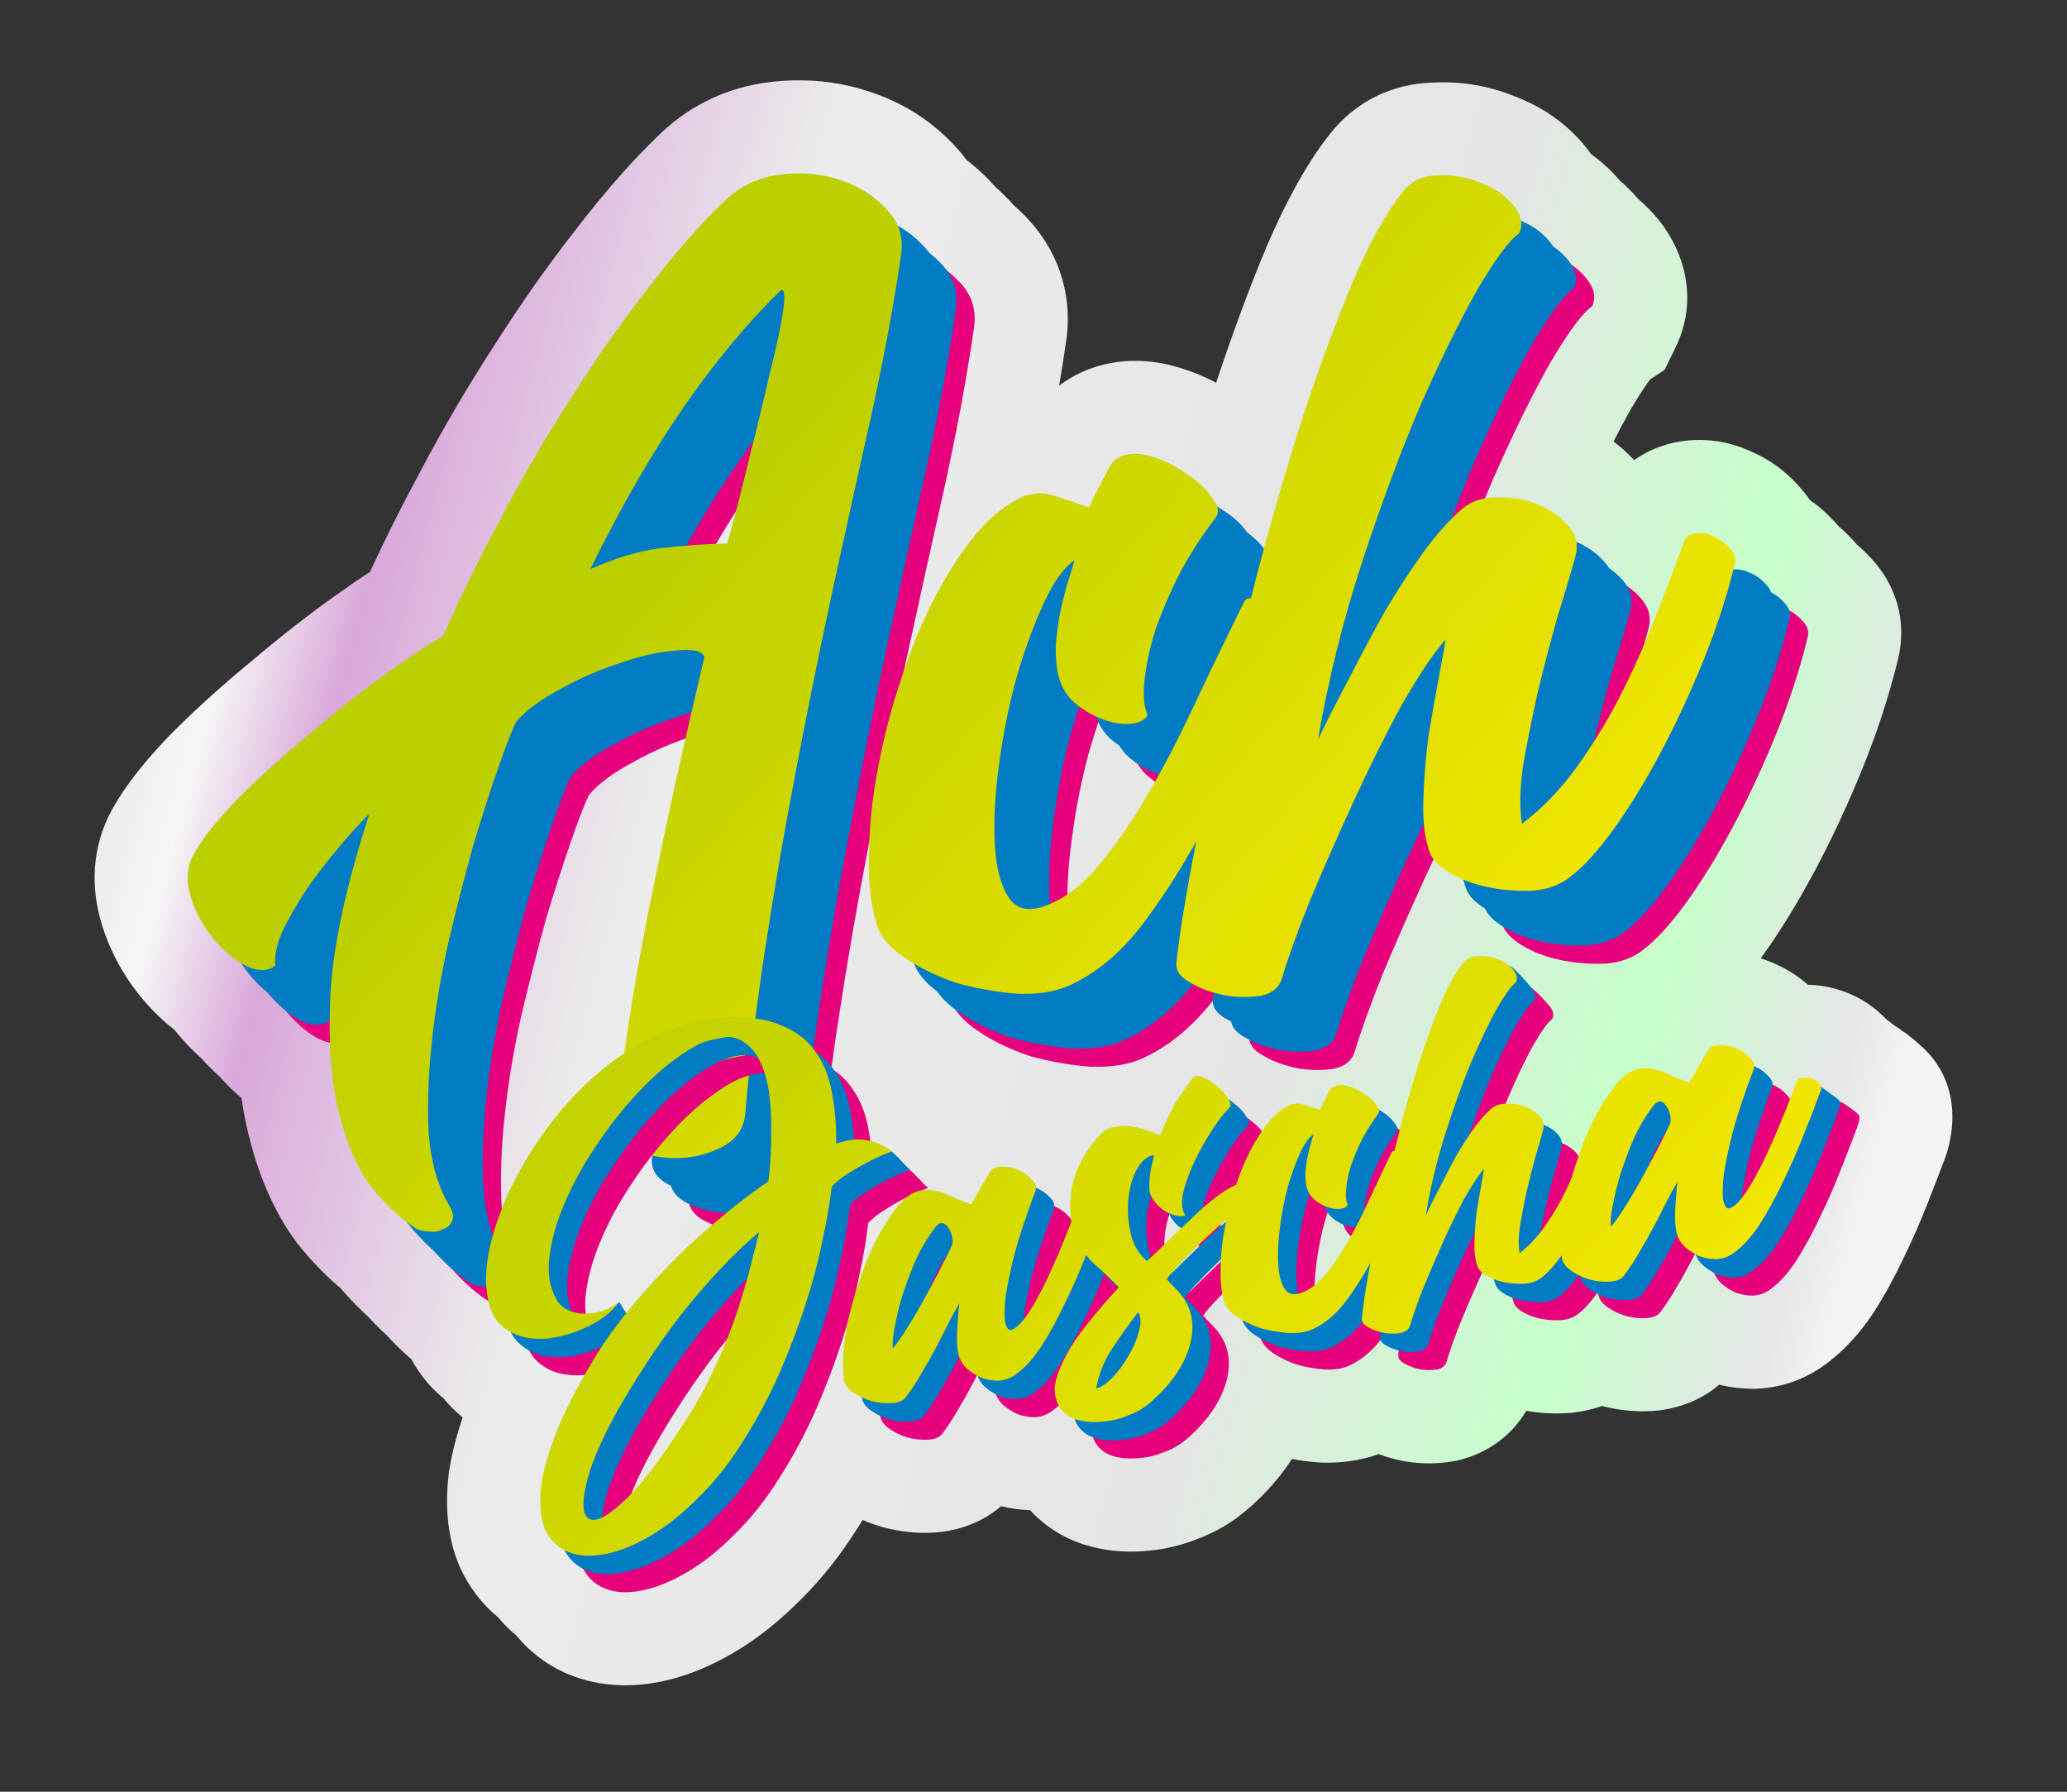
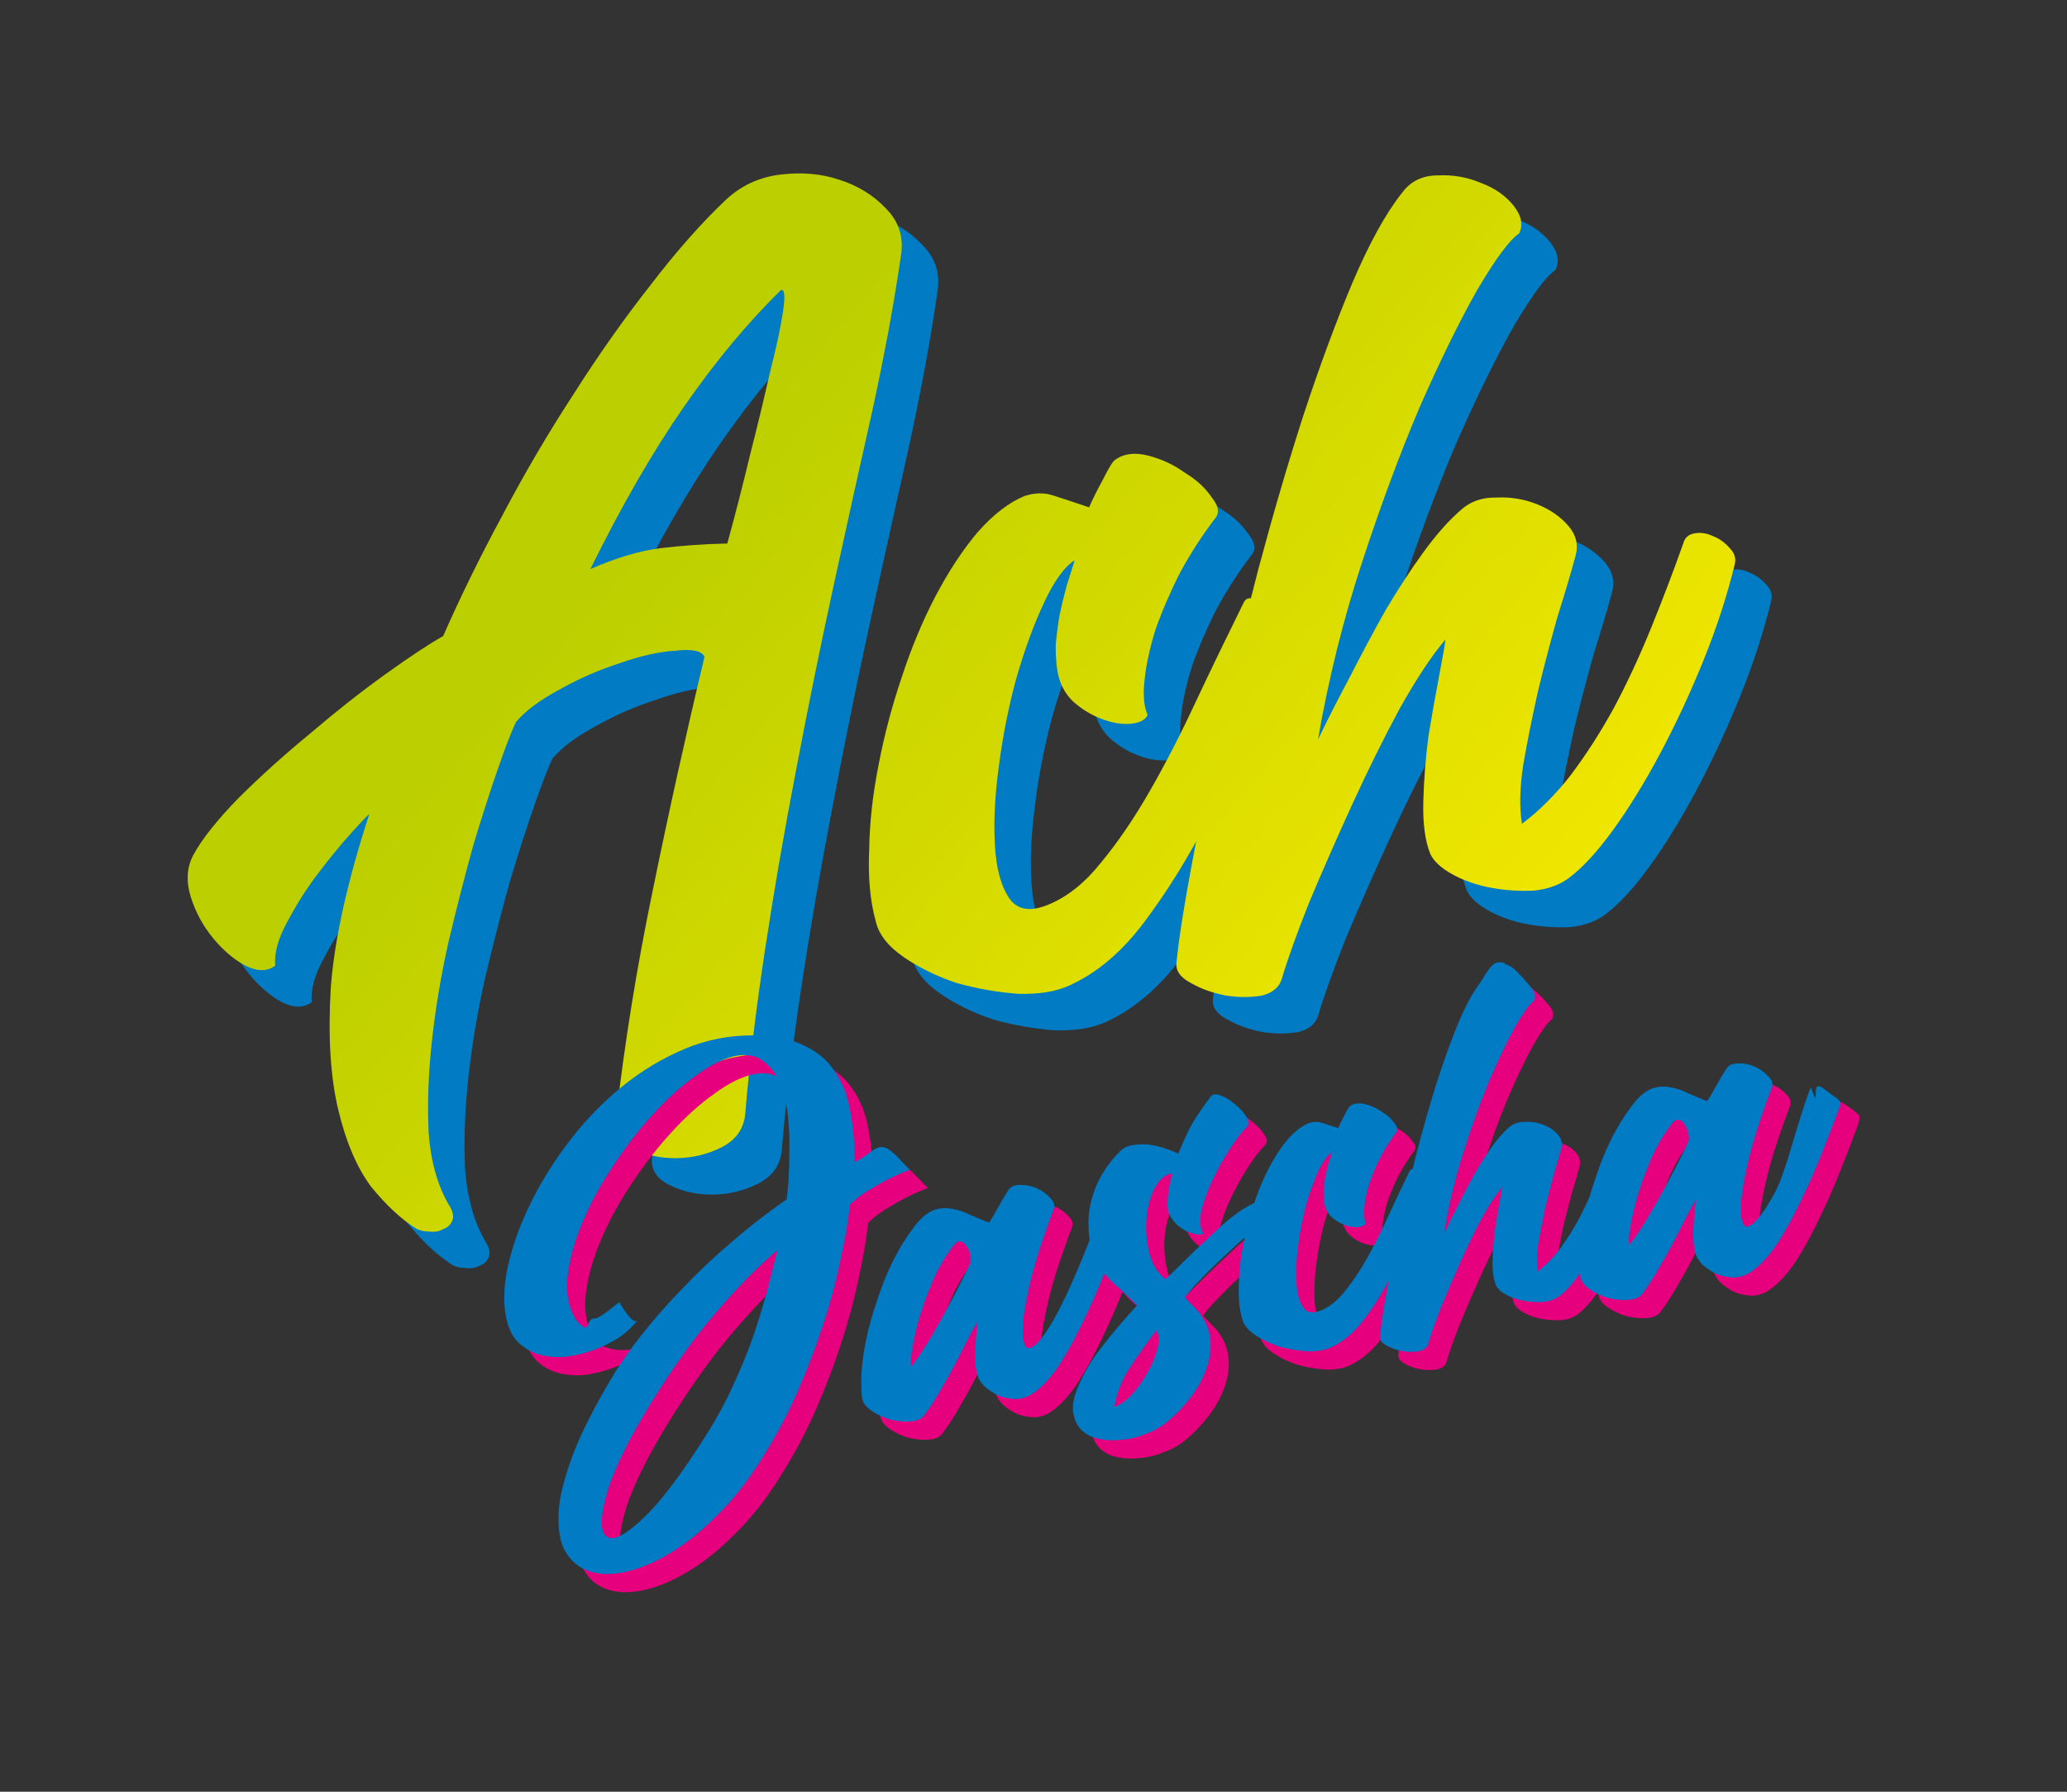
<svg xmlns="http://www.w3.org/2000/svg" xmlns:ns1="http://www.inkscape.org/namespaces/inkscape" xmlns:ns2="http://sodipodi.sourceforge.net/DTD/sodipodi-0.dtd" xmlns:xlink="http://www.w3.org/1999/xlink" width="60mm" height="52mm" viewBox="0 0 60 52" version="1.1" id="svg1" ns1:version="1.4.2 (ebf0e940d0, 2025-05-08)" ns2:docname="ach_jascha_simulated_holo.svg" ns1:export-filename="ach_jascha.png" ns1:export-xdpi="10000" ns1:export-ydpi="10000">
  <rect x="0" y="0" width="60" height="52" fill="#333333" stroke="none" />
  <ns2:namedview id="namedview1" pagecolor="#ffffff" bordercolor="#000000" borderopacity="0.25" ns1:showpageshadow="2" ns1:pageopacity="0.0" ns1:pagecheckerboard="0" ns1:deskcolor="#d1d1d1" ns1:document-units="mm" ns1:zoom="2.8375523" ns1:cx="121.23125" ns1:cy="113.47808" ns1:window-width="1707" ns1:window-height="997" ns1:window-x="0" ns1:window-y="0" ns1:window-maximized="1" ns1:current-layer="layer1" />
  <defs id="defs1">
    <linearGradient id="linearGradient6" ns1:collect="always">
      <stop style="stop-color:#eae9e7;stop-opacity:1;" offset="0" id="stop6" />
      <stop style="stop-color:#f6f6f6;stop-opacity:1;" offset="0.052" id="stop12" />
      <stop style="stop-color:#daa8da;stop-opacity:1;" offset="0.117" id="stop11" />
      <stop style="stop-color:#ececec;stop-opacity:1;" offset="0.295" id="stop13" />
      <stop style="stop-color:#e5e5e5;stop-opacity:1;" offset="0.652" id="stop8" />
      <stop style="stop-color:#c6ffca;stop-opacity:1;" offset="0.841" id="stop9" />
      <stop style="stop-color:#e5e6e7;stop-opacity:1;" offset="0.95" id="stop10" />
      <stop style="stop-color:#f3f3f3;stop-opacity:1;" offset="0.983" id="stop7" />
    </linearGradient>
    <ns1:path-effect effect="offset" id="path-effect22" is_visible="true" lpeversion="1.3" linejoin_type="miter" unit="mm" offset="2.7" miter_limit="4" attempt_force_join="false" update_on_knot_move="true" />
    <linearGradient id="linearGradient33" ns1:collect="always">
      <stop style="stop-color:#ffed00;stop-opacity:1;" offset="0" id="stop33" />
      <stop style="stop-color:#bccf00;stop-opacity:1;" offset="1" id="stop34" />
    </linearGradient>
    <linearGradient id="linearGradient31" ns1:collect="always">
      <stop style="stop-color:#ffed00;stop-opacity:1;" offset="0" id="stop31" />
      <stop style="stop-color:#bccf00;stop-opacity:1;" offset="0.717" id="stop32" />
    </linearGradient>
    <linearGradient ns1:collect="always" xlink:href="#linearGradient31" id="linearGradient32" x1="20.778" y1="16.4" x2="2.53" y2="0.537" gradientUnits="userSpaceOnUse" gradientTransform="matrix(2.04,0,0,2.04,4.64,3.029)" />
    <linearGradient ns1:collect="always" xlink:href="#linearGradient33" id="linearGradient34" x1="22.616" y1="24.505" x2="7.589" y2="11.443" gradientUnits="userSpaceOnUse" gradientTransform="matrix(2.04,0,0,2.04,3.579,-0.331)" />
    <filter style="color-interpolation-filters:sRGB" id="filter173" ns1:label="ach_drop_shadow" x="0" y="0" width="1.15" height="1.246">
      <feColorMatrix id="feColorMatrix177" in="SourceGraphic" values="0 0 0 0 0.91 0 0 0 0 0.05 0 0 0 0 0.52 0 0 0 1 0 " result="result7" />
      <feColorMatrix id="feColorMatrix175" values="0 0 0 0 0 0 0 0 0 0.48 0 0 0 0 0.765 0 0 0 1 0 " result="result2" type="matrix" in="SourceGraphic" />
      <feOffset dx="0.5" dy="0.5" id="feOffset175" result="result1" />
      <feOffset dx="1.1" dy="1.2" id="feOffset177" in="result2" result="result3" />
      <feOffset dx="1.7" dy="2" id="feOffset179" in="result7" result="result10" />
      <feBlend mode="normal" id="feBlend176" in2="result1" in="result3" />
      <feBlend mode="normal" id="feBlend175" in2="SourceGraphic" result="result4" />
      <feBlend mode="normal" id="feBlend178" in="result7" result="result6" />
      <feComposite id="feComposite176" in2="result4" in="result5" result="result9" />
      <feComposite id="feComposite178" in="SourceGraphic" result="result8" in2="result9" />
      <feComposite id="feComposite179" in="result8" in2="result10" />
    </filter>
    <filter style="color-interpolation-filters:sRGB" id="filter187" ns1:label="ach_drop_shadow_small" x="0" y="0" width="1.084" height="1.176">
      <feColorMatrix id="feColorMatrix179" in="SourceGraphic" values="0 0 0 0 0.91 0 0 0 0 0.05 0 0 0 0 0.52 0 0 0 1 0 " result="result7" />
      <feColorMatrix id="feColorMatrix180" values="0 0 0 0 0 0 0 0 0 0.48 0 0 0 0 0.765 0 0 0 1 0 " result="result2" type="matrix" in="SourceGraphic" />
      <feOffset dx="0.3" dy="0.3" id="feOffset180" result="result1" />
      <feOffset dx="0.5" dy="0.5" id="feOffset182" in="result2" result="result3" />
      <feOffset dx="0.8" dy="0.7" id="feOffset183" in="result7" result="result10" />
      <feBlend mode="normal" id="feBlend183" in2="result1" in="result3" />
      <feBlend mode="normal" id="feBlend184" in2="result3" result="result4" />
      <feBlend mode="normal" id="feBlend185" in="result3" result="result6" />
      <feComposite id="feComposite185" in2="result4" in="result5" result="result9" />
      <feComposite id="feComposite186" in="SourceGraphic" result="result8" in2="result9" />
      <feComposite id="feComposite187" in="result8" in2="result10" />
    </filter>
    <linearGradient ns1:collect="always" xlink:href="#linearGradient6" id="linearGradient7" x1="2.61" y1="17.585" x2="54.695" y2="31.541" gradientUnits="userSpaceOnUse" />
  </defs>
  <g ns1:groupmode="layer" id="layer1" ns1:label="bg_glitter">
-     <path id="path7" style="font-size:16.933px;font-family:'Billion Dreams';-inkscape-font-specification:'Billion Dreams';display:inline;vector-effect:non-scaling-stroke;fill:url(#linearGradient7);fill-opacity:1;stroke:none;stroke-width:0.265;stroke-linecap:round;stroke-linejoin:round;stroke-dasharray:none;stroke-opacity:1;-inkscape-stroke:hairline;paint-order:stroke fill markers" ns1:label="cutline" d="m 21.986,1.275 c -0.242,0.005 -0.481,0.023 -0.721,0.053 -1.173,0.143 -2.253,0.641 -3.127,1.467 -0.825,0.784 -1.647,1.723 -2.453,2.773 -0.004,0.005 -0.008,0.011 -0.012,0.016 -0.808,1.028 -1.591,2.139 -2.352,3.334 l -0.004,0.006 c -0.004,0.006 -0.008,0.013 -0.012,0.02 -0.768,1.18 -1.492,2.411 -2.168,3.693 l -0.006,0.012 c -0.528,0.98 -1.013,1.943 -1.449,2.889 -0.356,0.233 -0.739,0.5 -1.129,0.779 -0.765,0.549 -1.538,1.157 -2.314,1.818 l -0.01,0.008 c -0.004,0.003 -0.008,0.006 -0.012,0.01 -0.797,0.654 -1.544,1.328 -2.246,2.025 l -0.016,0.014 -0.014,0.016 c -0.671,0.687 -1.317,1.453 -1.74,2.219 -0.001,0.002 -0.003,0.006 -0.004,0.008 -0.608,1.099 -0.622,2.292 -0.297,3.342 l 0.002,0.01 0.002,0.01 c 0.245,0.771 0.623,1.468 1.139,2.092 0.291,0.353 0.613,0.671 0.969,0.947 0.029,0.037 0.059,0.074 0.09,0.111 0.216,0.261 0.444,0.497 0.684,0.709 0.169,0.19 0.345,0.365 0.527,0.527 0.197,0.223 0.41,0.435 0.641,0.631 0.044,0.312 0.1,0.618 0.17,0.918 0.275,1.176 0.717,2.307 1.416,3.252 l 0.035,0.049 0.039,0.047 c 0.373,0.459 0.775,0.881 1.213,1.248 0.261,0.306 0.529,0.58 0.801,0.828 0.17,0.185 0.345,0.361 0.527,0.527 0.229,0.248 0.473,0.488 0.732,0.711 0.161,0.3 0.371,0.596 0.641,0.869 l 0.021,0.023 0.025,0.021 c 0.081,0.078 0.163,0.153 0.248,0.223 0.071,0.088 0.149,0.176 0.234,0.262 l 0.021,0.023 0.025,0.021 c 0.08,0.077 0.163,0.152 0.248,0.223 0.007,0.008 0.013,0.015 0.02,0.023 -0.168,0.499 -0.303,1.009 -0.383,1.498 l -0.01,0.057 -0.008,0.059 c -0.093,0.784 -0.09,1.782 0.318,2.715 l 0.016,0.037 0.016,0.035 c 0.26,0.549 0.623,1.021 1.08,1.395 0.159,0.194 0.336,0.37 0.533,0.531 0.392,0.478 0.905,0.878 1.549,1.139 0.899,0.363 1.808,0.361 2.6,0.207 0.776,-0.151 1.496,-0.46 2.148,-0.844 l 0.008,-0.004 c 0.689,-0.402 1.32,-0.913 1.898,-1.492 l 0.023,-0.021 c 0.002,-0.002 0.004,-0.004 0.006,-0.006 0.636,-0.621 1.196,-1.341 1.688,-2.125 0,0 0.002,-0.002 0.002,-0.002 0,0 0.002,-0.002 0.002,-0.002 0,0 0,-0.002 0,-0.002 0,0 0.002,-0.002 0.002,-0.002 0.042,-0.067 0.083,-0.134 0.125,-0.201 0.17,0.074 0.345,0.138 0.521,0.191 l 0.059,0.018 0.061,0.016 c 0.433,0.111 0.906,0.171 1.41,0.143 h 0.008 0.008 c 0.541,-0.034 1.303,-0.207 1.951,-0.766 0.279,0.067 0.56,0.105 0.842,0.115 0.066,0.071 0.137,0.143 0.211,0.211 l 0.01,0.008 c 0.004,0.004 0.008,0.006 0.012,0.01 0.564,0.515 1.197,0.77 1.799,0.887 0.484,0.097 0.96,0.107 1.414,0.059 l -0.051,0.006 c 0.023,-0.002 0.048,-0.004 0.07,-0.006 0.021,-0.002 0.043,-0.005 0.064,-0.008 l -0.045,0.004 c 0.474,-0.044 0.916,-0.157 1.326,-0.318 l 0.018,-0.006 c 0.005,-0.002 0.009,-0.004 0.014,-0.006 0.457,-0.17 0.898,-0.405 1.311,-0.734 0.428,-0.343 0.807,-0.731 1.143,-1.162 0.108,-0.139 0.21,-0.282 0.307,-0.43 0.263,0.049 0.527,0.082 0.793,0.1 l 0.062,0.004 0.061,0.002 c 0.443,0.01 1.029,-0.041 1.6,-0.248 0.237,0.089 0.476,0.154 0.711,0.199 l 0.049,0.01 0.051,0.008 c 0.452,0.07 0.889,0.069 1.344,-0.008 l 0.096,-0.016 0.094,-0.023 c 0.702,-0.171 1.474,-0.626 1.938,-1.428 0.002,4.17e-4 0.005,0.002 0.008,0.002 0.403,0.07 0.799,0.088 1.184,0.066 l 0.074,-0.004 0.074,-0.008 c 0.274,-0.031 0.564,-0.09 0.859,-0.195 h 0.002 l 0.025,0.006 c 0.453,0.116 0.925,0.168 1.412,0.141 h 0.008 0.008 c 0.528,-0.033 1.297,-0.208 1.947,-0.764 0.305,0.074 0.613,0.112 0.922,0.117 l 0.092,0.002 0.092,-0.004 c 0.673,-0.034 1.299,-0.235 1.879,-0.635 0.632,-0.435 1.126,-1.013 1.496,-1.572 l 0.012,-0.018 0.012,-0.02 c 0.312,-0.488 0.592,-1.004 0.846,-1.543 0.247,-0.506 0.473,-1.018 0.676,-1.535 l 0.004,-0.01 c 0.192,-0.48 0.363,-0.922 0.516,-1.334 0.038,-0.102 0.753,-1.884 -0.596,-3.197 -0.046,-0.045 -0.094,-0.089 -0.145,-0.133 l 0.023,0.023 c -0.141,-0.129 -0.271,-0.237 -0.289,-0.246 v 0.002 c 0.001,0.002 0.003,0.004 0.006,0.008 l -0.125,-0.105 -0.131,-0.084 v -0.002 c -0.011,-0.012 -0.083,-0.065 -0.197,-0.135 -0.083,-0.067 -0.159,-0.123 -0.213,-0.162 0,0 -0.002,-0.002 -0.002,-0.002 0,0 -0.002,0 -0.002,0 -0.068,-0.074 -0.14,-0.137 -0.211,-0.201 -0.347,-0.314 -0.728,-0.522 -1.105,-0.648 l -0.018,-0.006 c -0.004,-0.002 -0.009,-0.003 -0.014,-0.004 -0.316,-0.106 -0.637,-0.158 -0.951,-0.164 -0.315,-0.276 -0.658,-0.482 -1.02,-0.637 -0.115,-0.049 -0.232,-0.093 -0.35,-0.131 0.008,-0.011 0.016,-0.021 0.023,-0.031 0.544,-0.752 1.061,-1.599 1.555,-2.525 0.496,-0.93 0.952,-1.912 1.369,-2.939 0.429,-1.057 0.776,-2.115 1.035,-3.174 0.285,-1.15 -0.082,-2.183 -0.76,-2.92 -0.007,-0.007 -0.013,-0.016 -0.02,-0.023 -0.021,-0.023 -0.043,-0.044 -0.064,-0.066 l 0.041,0.045 c -0.127,-0.138 -0.255,-0.264 -0.387,-0.373 -0.023,-0.028 -0.047,-0.054 -0.07,-0.08 l -0.006,-0.006 c -0.014,-0.015 -0.027,-0.032 -0.041,-0.047 -0.022,-0.023 -0.044,-0.046 -0.066,-0.068 l 0.041,0.045 c -0.127,-0.138 -0.255,-0.264 -0.387,-0.373 -0.023,-0.028 -0.047,-0.054 -0.07,-0.08 l -0.006,-0.006 c -0.014,-0.015 -0.027,-0.032 -0.041,-0.047 -0.011,-0.012 -0.024,-0.023 -0.035,-0.035 -0.2,-0.217 -0.424,-0.419 -0.684,-0.596 -0.1,-0.149 -0.214,-0.289 -0.336,-0.42 l -0.006,-0.008 c -0.003,-0.003 -0.007,-0.006 -0.01,-0.01 -0.346,-0.382 -0.777,-0.718 -1.318,-0.955 -0.018,-0.008 -0.034,-0.018 -0.053,-0.025 -0.016,-0.007 -0.033,-0.013 -0.049,-0.02 -0.6,-0.263 -1.272,-0.378 -1.998,-0.262 -0.492,0.079 -0.944,0.265 -1.332,0.541 -0.189,-0.202 -0.388,-0.382 -0.598,-0.541 0.172,-0.337 0.335,-0.641 0.49,-0.916 l 0.012,-0.021 c 0.183,-0.309 0.339,-0.553 0.453,-0.717 0.018,-0.025 0.033,-0.049 0.049,-0.07 0.014,-0.019 0.027,-0.035 0.039,-0.051 0.005,-0.007 0.009,-0.015 0.014,-0.021 0,0 0.002,-0.002 0.002,-0.002 l 0.424,-0.283 0.32,-0.656 C 48.27,7.6 47.804,6.212 47.092,5.328 46.905,5.097 46.703,4.892 46.49,4.711 46.324,4.515 46.147,4.339 45.961,4.182 45.704,3.878 45.423,3.625 45.127,3.414 45.077,3.344 45.027,3.276 44.975,3.211 44.411,2.511 43.703,2.043 42.932,1.746 l -0.01,-0.004 c 0,0 -0.002,0 -0.002,0 0,0 -0.002,-0.002 -0.002,-0.002 0,0 -0.002,0 -0.002,0 0,0 -0.002,0 -0.002,0 -0.727,-0.297 -1.471,-0.43 -2.252,-0.406 -0.006,1.38e-5 -0.013,-4.17e-5 -0.02,0 -0.035,2.238e-4 -0.069,0.003 -0.104,0.004 -1.192,0.036 -2.269,0.55 -3.023,1.533 l -0.014,0.018 c -0.006,0.008 -0.013,0.016 -0.02,0.023 -0.013,0.018 -0.026,0.035 -0.039,0.053 l 0.023,-0.029 c -0.648,0.836 -1.254,1.988 -1.756,3.162 l -0.004,0.008 -0.002,0.006 C 35.21,7.29 34.723,8.606 34.244,10.051 33.838,9.834 33.408,9.668 32.955,9.551 31.999,9.303 30.8,9.343 29.762,10.078 c -0.026,0.018 -0.051,0.037 -0.076,0.057 0.084,-0.499 0.156,-0.954 0.213,-1.361 l 0.004,-0.027 0.004,-0.027 C 30.063,7.41 29.628,6.174 28.73,5.246 l -0.023,-0.025 c -0.003,-0.003 -0.006,-0.006 -0.01,-0.01 C 28.582,5.092 28.467,4.984 28.357,4.889 28.31,4.833 28.257,4.775 28.201,4.717 l -0.018,-0.018 C 28.063,4.573 27.943,4.459 27.828,4.359 27.781,4.304 27.727,4.246 27.672,4.188 l -0.016,-0.018 c -0.005,-0.006 -0.012,-0.01 -0.018,-0.016 C 27.432,3.94 27.219,3.751 26.998,3.584 26.885,3.429 26.756,3.277 26.613,3.129 l -0.021,-0.023 c -0.003,-0.003 -0.005,-0.005 -0.008,-0.008 C 25.889,2.375 25.067,1.884 24.131,1.586 23.426,1.353 22.706,1.259 21.986,1.275 Z" ns2:nodetypes="sscccccsccccscsccccccsccccccccccccccccccccsccccscscscscsccccsccccccccccccccccccsscscscccccccccccccccccccccscsccsccscccccsccccscccccccccccccccccccccccccsccscccccccccscccsscsscsscccccsccccccccccccccccscccccccccccccccccccccccsccccsccscccccccccccccccccccccsccccccccccccccccccccccscsccccccssccssscccccccccccscsccscscscsscccccscscscscccccccccccscccsccscscccccccccccs" ns1:path-effect="#path-effect22" ns1:original-d="m 22.04775,3.9739176 c -0.14818,0.00331 -0.299286,0.014699 -0.453719,0.03359 -0.617732,0.075561 -1.149495,0.3239117 -1.595252,0.7451742 -0.708661,0.6732918 -1.439291,1.5015905 -2.191597,2.4851196 -0.755947,0.960785 -1.497335,2.0126251 -2.224154,3.1553626 -0.73046,1.119994 -1.417866,2.291206 -2.061889,3.513997 -0.647664,1.200048 -1.218887,2.364771 -1.714625,3.493844 -0.406651,0.228387 -0.966013,0.597501 -1.677417,1.107943 C 9.4176939,19.01939 8.6927239,19.590577 7.9540365,20.222021 7.211708,20.830722 6.518647,21.454634 5.8745768,22.094259 5.2532509,22.730242 4.8159097,23.278752 4.563029,23.739119 4.3638169,24.097588 4.3366881,24.510066 4.48138,24.97677 c 0.1410512,0.443959 0.3561015,0.840902 0.6454386,1.191142 0.2554747,0.309251 0.5287207,0.548409 0.8175212,0.72502 0.074197,0.115017 0.1529369,0.226941 0.2408122,0.333313 0.1651355,0.199896 0.3382215,0.36867 0.5172811,0.513147 0.00423,0.0052 0.00763,0.01087 0.011885,0.01602 0.1651356,0.199896 0.3382216,0.36867 0.5172811,0.513147 0.00423,0.0052 0.00763,0.01087 0.011886,0.01602 0.2893372,0.350242 0.6001599,0.615708 0.9322429,0.795818 0.1257097,0.06252 0.2405328,0.09496 0.3503662,0.113171 0.025017,0.715621 0.096356,1.3629 0.2273763,1.922363 0.2211518,0.94433 0.5398075,1.698243 0.9565307,2.261361 0.3444437,0.424193 0.6908567,0.764468 1.0386967,1.027844 0.0069,0.0095 0.0127,0.02111 0.01964,0.03049 0.254392,0.313291 0.510118,0.576964 0.766361,0.802535 0.175987,0.19749 0.352298,0.373469 0.529167,0.529167 0.349955,0.392715 0.701292,0.704581 1.054716,0.932243 0.06057,0.27746 0.169594,0.50164 0.33228,0.666626 0.09949,0.09611 0.208497,0.174279 0.325561,0.237711 0.05579,0.110336 0.122401,0.209103 0.203605,0.291455 0.09938,0.096 0.208137,0.174315 0.325045,0.237712 0.05582,0.110642 0.122761,0.208943 0.204122,0.291455 0.179199,0.173105 0.386493,0.293601 0.622701,0.360701 0.246617,0.06532 0.507187,0.08545 0.781348,0.06046 0.0018,-2.31e-4 0.0034,-8e-4 0.0052,-0.001 -0.338016,0.599198 -0.621751,1.152808 -0.817004,1.631425 -0.224191,0.573305 -0.373501,1.085421 -0.447001,1.536857 -0.06629,0.557291 -0.02957,0.995651 0.11007,1.314649 0.131867,0.278779 0.324785,0.477055 0.571542,0.604097 0.129929,0.238327 0.306741,0.414901 0.5302,0.529684 0.148848,0.274581 0.356764,0.470974 0.629936,0.58136 0.298823,0.12073 0.655616,0.140814 1.070219,0.05994 0.414603,-0.08088 0.850928,-0.256422 1.308447,-0.526583 0.467928,-0.271923 0.930476,-0.639447 1.387512,-1.102258 0.469207,-0.454162 0.906006,-1.00441 1.310514,-1.651062 0.388975,-0.611901 0.730645,-1.248149 1.025778,-1.90841 0.293371,-0.670671 0.546234,-1.328904 0.758093,-1.975074 0.0915,-0.279063 0.171007,-0.551843 0.24598,-0.822172 -0.03769,0.163526 -0.07678,0.326638 -0.104903,0.492477 -0.08039,0.474016 -0.1029,0.911232 -0.06718,1.312064 0.0056,0.159661 0.09368,0.3001 0.264067,0.421163 0.08661,0.06154 0.181541,0.113775 0.281636,0.160197 0.02187,0.137198 0.0969,0.261949 0.24753,0.36897 0.08435,0.05993 0.176232,0.111502 0.273369,0.157096 0.02057,0.139165 0.103391,0.263785 0.255798,0.372071 0.15822,0.112416 0.338867,0.199512 0.542086,0.261482 0.201457,0.05151 0.397706,0.07186 0.588594,0.06098 0.201289,-0.01265 0.34074,-0.07339 0.41858,-0.182934 0.166063,-0.220836 0.319442,-0.45581 0.459403,-0.70435 0.150368,-0.2503 0.290062,-0.498912 0.419613,-0.745691 0.04378,-0.0834 0.07896,-0.154314 0.118339,-0.23151 0.0103,0.0057 0.02057,0.0115 0.03101,0.01705 0.03735,0.103939 0.09905,0.206683 0.19792,0.307992 0.10111,0.08662 0.212708,0.158346 0.330729,0.221175 0.03771,0.103978 0.09955,0.20667 0.198438,0.307991 0.125231,0.107285 0.263272,0.196377 0.414445,0.267167 0.15982,0.05865 0.325813,0.0895 0.497644,0.0925 0.180479,-0.0091 0.342471,-0.06349 0.486275,-0.162781 0.0713,-0.04902 0.140019,-0.122125 0.209806,-0.184484 0.04316,0.08103 0.0994,0.15283 0.168982,0.216007 0.08428,0.07811 0.193827,0.132593 0.31471,0.176217 0.04483,0.13569 0.109565,0.257711 0.214457,0.35295 0.08149,0.07553 0.186594,0.128799 0.302307,0.172082 v 5.17e-4 c 0.04444,0.140085 0.119439,0.259033 0.22686,0.356567 0.126993,0.117702 0.295806,0.196255 0.505912,0.235645 0.199694,0.04113 0.414676,0.04799 0.645439,0.01964 0.222115,-0.01619 0.443333,-0.06991 0.663525,-0.160714 0.232364,-0.08216 0.433317,-0.191317 0.603064,-0.327112 0.254622,-0.203702 0.487603,-0.440822 0.698665,-0.712101 0.211069,-0.271279 0.367543,-0.549682 0.469222,-0.834574 0.110332,-0.297061 0.151797,-0.587729 0.125057,-0.872298 -0.02675,-0.284569 -0.141497,-0.554115 -0.345198,-0.808737 -0.06614,-0.07447 -0.131474,-0.143689 -0.195854,-0.207739 -0.06438,-0.06406 -0.129724,-0.133279 -0.195854,-0.207739 0.06742,-0.107775 0.219654,-0.283523 0.45682,-0.5271 0.03414,-0.03552 0.07548,-0.07224 0.111104,-0.108003 0.0127,0.06418 0.019,0.13514 0.03617,0.194303 0.04036,0.175193 0.169227,0.335862 0.38654,0.481108 0.04921,0.03277 0.105214,0.05912 0.157613,0.08888 0.05009,0.159162 0.171487,0.306564 0.371553,0.440283 0.04921,0.03277 0.105214,0.05912 0.157613,0.08888 0.05008,0.159102 0.171488,0.306563 0.371554,0.440283 0.205141,0.136599 0.438116,0.246856 0.698665,0.331246 0.269197,0.07221 0.538972,0.117489 0.80977,0.135909 0.279445,0.0062 0.508741,-0.03252 0.687297,-0.116272 0.332351,-0.153074 0.633758,-0.406842 0.907438,-0.751375 0.02438,0.06629 0.08161,0.124863 0.17725,0.174149 0.102108,0.05821 0.222668,0.100204 0.353467,0.133842 -0.004,0.03734 -0.01174,0.0877 -0.01499,0.122473 -0.01361,0.109375 0.04992,0.200312 0.190686,0.272852 0.130355,0.07431 0.283837,0.128511 0.460953,0.162781 0.164945,0.02563 0.325487,0.0254 0.481625,-0.001 0.143967,-0.03507 0.233254,-0.109308 0.267684,-0.222209 0.07398,-0.258789 0.192748,-0.600333 0.356567,-1.024227 0.174229,-0.425654 0.362375,-0.863922 0.564307,-1.315681 0.03821,-0.08549 0.07815,-0.161803 0.116788,-0.244947 0.04763,0.03993 0.101989,0.07885 0.170533,0.115239 0.05624,0.02985 0.117362,0.05269 0.178283,0.07596 0.01471,0.063 0.02621,0.131075 0.04806,0.182935 0.04884,0.0988 0.149889,0.189073 0.302824,0.270267 0.05624,0.02986 0.117363,0.05269 0.178284,0.07597 0.01476,0.06303 0.02621,0.131075 0.04806,0.182934 0.04884,0.0988 0.149889,0.189078 0.302824,0.270268 0.152934,0.08119 0.323038,0.138022 0.510563,0.170532 0.187525,0.03249 0.377036,0.04292 0.567924,0.03204 0.189131,-0.0213 0.345208,-0.07942 0.468189,-0.175183 0.170111,-0.129893 0.353244,-0.334873 0.54777,-0.602548 0.0148,0.0074 0.02933,0.01513 0.04444,0.02222 0.02049,0.139286 0.103284,0.263709 0.255799,0.37207 0.158219,0.112416 0.338867,0.20003 0.542086,0.262 0.201457,0.05151 0.397706,0.07186 0.588594,0.06098 0.201302,-0.01265 0.340759,-0.07391 0.418579,-0.183451 0.166065,-0.220835 0.319444,-0.455293 0.459404,-0.703833 0.150369,-0.250301 0.290061,-0.498914 0.419612,-0.745691 0.04375,-0.08335 0.07897,-0.154389 0.118339,-0.23151 0.01058,0.0059 0.02133,0.01136 0.03204,0.01705 0.03732,0.103799 0.09826,0.206941 0.196887,0.307991 0.1012,0.08671 0.213104,0.157801 0.331246,0.220659 v 5.16e-4 c 0.03775,0.103765 0.09923,0.206875 0.197921,0.307992 0.125231,0.107299 0.263271,0.19587 0.414445,0.26665 0.159821,0.05865 0.325815,0.0895 0.497644,0.0925 0.180479,-0.0091 0.342471,-0.06297 0.486275,-0.162264 0.268555,-0.184644 0.526343,-0.463905 0.773596,-0.837675 0.245491,-0.38418 0.474438,-0.803251 0.68678,-1.256771 0.222751,-0.455281 0.423711,-0.91233 0.603064,-1.370975 0.188,-0.470815 0.351804,-0.894269 0.491443,-1.271241 0.02929,-0.07992 0.0993,-0.296199 0.03669,-0.349849 -0.05397,-0.06581 -0.159745,-0.131831 -0.221175,-0.183451 -0.07032,-0.0443 -0.211907,-0.15718 -0.312643,-0.187069 -0.0051,-0.01394 -0.01101,-0.0273 -0.02377,-0.03824 -0.05397,-0.06581 -0.164773,-0.136313 -0.245463,-0.192753 -0.09152,-0.06223 -0.196581,-0.157049 -0.283703,-0.201538 -0.0058,-0.03916 -0.02216,-0.07533 -0.05788,-0.105937 -0.05397,-0.06581 -0.126203,-0.112497 -0.216524,-0.140043 -0.07991,-0.02933 -0.166768,-0.03601 -0.260449,-0.02015 -0.08503,0.0037 -0.139629,0.02905 -0.163815,0.07596 -0.07717,0.205147 -0.143193,0.354776 -0.217041,0.543119 -0.01893,-0.04686 -0.04158,-0.09351 -0.08785,-0.137459 -0.106174,-0.121225 -0.239943,-0.216234 -0.401526,-0.285254 -0.0043,-0.0018 -0.0086,-0.0024 -0.01292,-0.0041 0.0012,-0.0841 -0.03516,-0.164219 -0.114721,-0.239779 -0.106174,-0.121225 -0.239944,-0.216234 -0.401526,-0.285254 -0.0043,-0.0018 -0.0086,-0.0024 -0.01292,-0.0041 0.0012,-0.0841 -0.03517,-0.164218 -0.114722,-0.239778 -0.106174,-0.121226 -0.239943,-0.216235 -0.401526,-0.285254 -0.161583,-0.06899 -0.327575,-0.09985 -0.497644,-0.0925 -0.159661,0.0056 -0.268036,0.06141 -0.325045,0.167431 -0.102012,0.156459 -0.198006,0.317036 -0.287837,0.482142 -0.08118,0.152935 -0.168115,0.30168 -0.261483,0.445967 -0.194571,-0.07414 -0.378667,-0.150222 -0.552421,-0.227893 -0.175515,-0.08806 -0.346135,-0.144905 -0.51108,-0.170532 -0.166707,-0.03609 -0.331522,-0.02937 -0.494544,0.01964 -0.163023,0.049 -0.329913,0.167993 -0.501261,0.357601 -0.231881,0.274802 -0.457573,0.618544 -0.676961,1.030428 -0.18293,0.358998 -0.337889,0.741945 -0.47284,1.142049 -0.01896,-0.04002 -0.03213,-0.08119 -0.06511,-0.118856 -0.106173,-0.121231 -0.245038,-0.21542 -0.417029,-0.28267 -3.54e-4,-1.38e-4 -6.79e-4,-3.78e-4 -0.001,-5.17e-4 -0.0088,-0.08675 -0.04381,-0.169138 -0.111105,-0.245979 -0.106173,-0.121231 -0.245037,-0.215419 -0.417028,-0.28267 -3.55e-4,-1.39e-4 -6.79e-4,-3.79e-4 -10e-4,-5.17e-4 -0.0088,-0.08675 -0.04381,-0.169138 -0.111104,-0.24598 -0.106174,-0.121231 -0.245038,-0.215419 -0.417029,-0.28267 -0.171991,-0.06725 -0.353265,-0.09563 -0.544153,-0.08475 -0.0084,-6e-5 -0.01599,0.0014 -0.02429,0.0015 0.01978,-0.04893 0.03902,-0.103595 0.05891,-0.151412 0.26919,-0.623749 0.518477,-1.142333 0.748275,-1.555978 0.240206,-0.415406 0.423021,-0.665498 0.54777,-0.750858 0.05526,-0.116425 0.02887,-0.240438 -0.07906,-0.37207 -0.08853,-0.10797 -0.337347,-0.388356 -0.526066,-0.525033 -0.0012,-0.0014 -0.0019,-0.0027 -0.0031,-0.0041 -0.107935,-0.131631 -0.468206,-0.580972 -0.650607,-0.646472 -0.009,-0.0037 -0.0087,-0.0053 -0.01654,-0.0088 -0.08589,-0.06842 -0.18164,-0.128357 -0.297656,-0.170016 -0.184162,-0.0759 -0.376963,-0.107218 -0.57826,-0.09457 -0.203062,0.0022 -0.360427,0.08259 -0.472839,0.240813 -0.211063,0.271279 -0.427195,0.671569 -0.648022,1.201477 -0.212182,0.517735 -0.423456,1.105071 -0.633554,1.761649 -0.179999,0.575789 -0.353184,1.190175 -0.521932,1.832447 -0.02492,-0.01613 -0.0517,-0.02904 -0.077,-0.04444 -0.0079,-0.04684 -0.03516,-0.09823 -0.08217,-0.154513 -0.08536,-0.124748 -0.205488,-0.232928 -0.360185,-0.324528 -0.0274,-0.01947 -0.05826,-0.03273 -0.08682,-0.05013 -0.0079,-0.04684 -0.03516,-0.09822 -0.08217,-0.154512 -0.08536,-0.124749 -0.205487,-0.232928 -0.360184,-0.324528 -0.146049,-0.103762 -0.308432,-0.178041 -0.487309,-0.222726 -0.178874,-0.04468 -0.325423,-0.02521 -0.439767,0.05839 -0.02946,0.01569 -0.08387,0.105373 -0.163297,0.268717 -0.08119,0.15294 -0.140849,0.275343 -0.1788,0.367419 -0.215388,-0.07062 -0.379575,-0.123184 -0.492477,-0.157613 -0.112899,-0.03447 -0.235107,-0.02977 -0.366903,0.01395 -0.209782,0.08904 -0.417795,0.252634 -0.623734,0.490926 -0.07063,0.08545 -0.137431,0.183677 -0.204639,0.28112 -0.06694,-0.08905 -0.144506,-0.174443 -0.244429,-0.252181 -0.06596,-0.06113 -0.133332,-0.112728 -0.202055,-0.156063 -0.0057,-0.0093 -0.0048,-0.01568 -0.01137,-0.02532 -0.07494,-0.126512 -0.180098,-0.242253 -0.315743,-0.347783 -0.06596,-0.06113 -0.133329,-0.112699 -0.202055,-0.156063 -0.0057,-0.0093 -0.0048,-0.01568 -0.01137,-0.02532 -0.07494,-0.126512 -0.180097,-0.242253 -0.315743,-0.347782 -0.126992,-0.117696 -0.259117,-0.202518 -0.396358,-0.254249 -0.139004,-0.0622 -0.240319,-0.06128 -0.304374,0.0031 -0.105532,0.13564 -0.243774,0.330636 -0.414962,0.584461 -0.16254,0.241653 -0.342338,0.603769 -0.538985,1.086755 -0.08167,-0.03972 -0.196516,-0.0844 -0.344165,-0.134359 -0.137241,-0.05173 -0.288257,-0.09066 -0.453202,-0.116272 -0.164946,-0.02563 -0.325489,-0.0254 -0.481625,10e-4 -0.157897,0.01601 -0.287988,0.07054 -0.390157,0.16278 -0.202575,0.194895 -0.378796,0.41736 -0.529166,0.66766 -0.141727,0.23813 -0.248695,0.491997 -0.320911,0.761194 -0.07222,0.269197 -0.100053,0.546693 -0.08372,0.833024 0.0015,0.102959 0.01773,0.20332 0.03359,0.303857 -5.58e-4,0.0014 -9.93e-4,0.0027 -0.0016,0.0041 -0.01893,-0.04686 -0.04158,-0.09351 -0.08785,-0.137459 -0.106175,-0.121224 -0.239945,-0.216234 -0.401526,-0.285254 -0.0043,-0.0018 -0.0086,-0.0024 -0.01292,-0.0041 0.0012,-0.08405 -0.0352,-0.164254 -0.114722,-0.239779 -0.106175,-0.121224 -0.239945,-0.216234 -0.401526,-0.285253 -0.0043,-0.0018 -0.0086,-0.0024 -0.01292,-0.0041 0.0012,-0.08405 -0.0352,-0.164254 -0.114722,-0.239778 -0.106175,-0.121224 -0.239944,-0.216234 -0.401526,-0.285254 -0.161582,-0.06899 -0.327574,-0.09985 -0.497644,-0.0925 -0.15966,0.0056 -0.268036,0.06141 -0.325044,0.167432 -0.102013,0.156457 -0.198007,0.317552 -0.287838,0.482658 -0.08118,0.152935 -0.168115,0.301164 -0.261483,0.44545 -0.19457,-0.07414 -0.378667,-0.149705 -0.552421,-0.227376 -0.175514,-0.08808 -0.346135,-0.144918 -0.51108,-0.170532 -0.121708,-0.02635 -0.241991,-0.02211 -0.361735,-0.0031 0.0617,-0.0254 0.120498,-0.05487 0.183451,-0.07855 -0.168696,-0.136463 -0.359793,-0.376632 -0.542085,-0.523482 0.0044,-0.0017 0.0085,-0.004 0.01292,-0.0057 -0.135197,-0.109364 -0.333951,-0.368173 -0.534851,-0.526583 0.002,-7.43e-4 0.0037,-0.0018 0.0057,-0.0026 -0.173004,-0.13995 -0.385066,-0.237493 -0.628385,-0.300757 -0.01464,-0.113409 -0.025,-0.23008 -0.04599,-0.338997 -0.07751,-0.458001 -0.235777,-0.854187 -0.47439,-1.188558 -0.136282,-0.200738 -0.312129,-0.369635 -0.518831,-0.512631 -0.0037,-0.0053 -0.0066,-0.01126 -0.01034,-0.01654 -0.01824,-0.02687 -0.04096,-0.05013 -0.06046,-0.07596 0.05735,-0.421027 0.106011,-0.824794 0.172599,-1.264006 0.260968,-1.721317 0.563811,-3.473089 0.908472,-5.25446 0.0049,-0.02591 0.01059,-0.0516 0.0155,-0.07751 -0.0036,0.09355 -0.0099,0.187707 -0.01137,0.280603 -0.03541,0.798787 0.02831,1.488701 0.191203,2.069124 0.08464,0.38301 0.36225,0.735154 0.833541,1.056266 0.09278,0.06298 0.189758,0.122278 0.287837,0.180351 0.111792,0.285913 0.336167,0.553985 0.674895,0.803569 0.125194,0.184577 0.301029,0.361069 0.529166,0.529166 0.143489,0.211549 0.346054,0.41368 0.624768,0.603581 0.444905,0.302011 0.950932,0.547202 1.517737,0.736389 0.585911,0.162798 1.174302,0.267196 1.76475,0.312643 0.609552,0.01906 1.109495,-0.06104 1.500684,-0.240296 0.752066,-0.33829 1.435194,-0.90927 2.054655,-1.69447 -0.01304,0.221708 0.119921,0.409841 0.409277,0.56224 0.03789,0.02204 0.08429,0.03687 0.124024,0.05736 0.02501,0.182534 0.156071,0.340624 0.405143,0.471805 0.03789,0.02205 0.08429,0.03687 0.124023,0.05736 0.02501,0.182535 0.156072,0.340624 0.405143,0.471806 0.282954,0.164641 0.617287,0.286104 1.00304,0.364319 0.359365,0.05908 0.709937,0.06133 1.051099,0.0067 0.31477,-0.07372 0.51076,-0.233395 0.588077,-0.479041 0.166444,-0.563165 0.432229,-1.305621 0.797885,-2.227254 0.3884,-0.925273 0.80742,-1.878604 1.25677,-2.86029 0.07974,-0.174216 0.161528,-0.336829 0.241846,-0.507463 0.121006,0.158036 0.306582,0.305891 0.559139,0.442867 0.09411,0.05104 0.198448,0.08818 0.29869,0.130741 0.02904,0.11973 0.06354,0.232118 0.104903,0.332797 0.08967,0.185544 0.267822,0.356924 0.524516,0.51573 0.0017,0.0042 0.003,0.0093 0.0047,0.01344 0.08967,0.185545 0.267822,0.356925 0.524516,0.515731 0.0017,0.0042 0.003,0.0093 0.0046,0.01344 0.104642,0.216519 0.322657,0.414688 0.654741,0.594796 0.332082,0.180108 0.702548,0.307319 1.111043,0.381888 0.408496,0.07457 0.820974,0.101703 1.237651,0.08165 0.413034,-0.04279 0.754556,-0.167078 1.024743,-0.37362 0.395728,-0.296619 0.823098,-0.761505 1.281576,-1.394747 0.458476,-0.633242 0.911672,-1.370689 1.360124,-2.212268 0.448452,-0.84158 0.865294,-1.736573 1.250052,-2.684591 0.38476,-0.948018 0.690157,-1.883498 0.915707,-2.80603 0.04275,-0.170132 -0.0055,-0.325634 -0.144694,-0.466638 -0.117484,-0.134676 -0.248655,-0.227381 -0.387057,-0.29559 -0.02305,-0.08166 -0.06935,-0.159879 -0.14211,-0.233577 -0.117484,-0.134676 -0.248655,-0.227381 -0.387056,-0.295589 -0.02305,-0.08166 -0.06935,-0.15988 -0.142111,-0.233578 -0.142848,-0.163751 -0.301649,-0.278161 -0.475423,-0.343648 -0.15832,-0.07874 -0.318656,-0.103605 -0.480591,-0.08888 0.01345,-0.05294 0.02945,-0.106302 0.04237,-0.159163 0.04275,-0.170132 -0.0055,-0.325634 -0.144694,-0.466638 -0.142848,-0.163749 -0.30165,-0.278159 -0.475423,-0.343648 -0.177413,-0.08823 -0.357033,-0.118011 -0.538985,-0.08888 -0.18196,0.02913 -0.294191,0.129075 -0.336931,0.299207 -0.289243,0.816093 -0.601128,1.635906 -0.93586,2.459281 -0.06847,0.168437 -0.143468,0.327542 -0.214457,0.492476 0.04165,-0.145851 0.105043,-0.343572 0.14056,-0.474906 0.08913,-0.317519 0.01896,-0.609369 -0.210323,-0.875915 -0.119191,-0.138561 -0.25875,-0.260331 -0.417029,-0.36742 -0.03286,-0.05463 -0.06686,-0.109106 -0.112138,-0.161747 -0.119191,-0.138561 -0.25875,-0.260331 -0.417029,-0.36742 -0.03286,-0.05463 -0.06686,-0.109105 -0.112138,-0.161747 -0.212893,-0.24749 -0.490776,-0.442543 -0.828373,-0.589628 -0.02912,-0.163777 -0.102605,-0.320654 -0.22996,-0.468705 -0.229285,-0.266546 -0.530924,-0.474685 -0.904854,-0.624768 -0.37393,-0.150083 -0.769298,-0.215386 -1.185974,-0.195337 -0.114542,-0.0018 -0.221896,0.0091 -0.325562,0.02687 0.07757,-0.188982 0.15497,-0.382265 0.233061,-0.565341 0.599435,-1.355616 1.153545,-2.482681 1.662947,-3.3806714 0.532147,-0.9016315 0.935402,-1.4445275 1.209229,-1.6283244 0.1228,-0.2529279 0.06756,-0.5235801 -0.165365,-0.8128703 C 44.864442,6.8677553 44.715538,6.7353555 44.545085,6.621818 44.517977,6.5788611 44.49456,6.5364171 44.459302,6.492627 44.335276,6.3385886 44.186371,6.2061888 44.015918,6.0926514 43.98881,6.0496944 43.965393,6.0072504 43.930135,5.9634603 43.718443,5.700542 43.43579,5.4996393 43.088843,5.3547119 43.066314,5.2098948 42.996841,5.0604227 42.871802,4.905127 42.638876,4.6158369 42.324348,4.3978622 41.927673,4.2514201 41.527358,4.082234 41.107222,4.009139 40.667802,4.0328288 40.224741,4.0337743 39.878997,4.2060706 39.630656,4.5490763 39.164899,5.1368296 38.686147,6.0064027 38.194051,7.1582194 37.721057,8.2836511 37.248748,9.5606066 36.7776,10.988993 36.384071,12.209509 36.003905,13.512 35.63245,14.87041 c -0.131427,-0.173371 -0.292709,-0.332805 -0.488859,-0.47594 -0.181874,-0.257127 -0.430012,-0.483516 -0.749308,-0.676444 -0.04226,-0.0306 -0.08667,-0.05695 -0.130225,-0.08527 -0.02826,-0.0807 -0.07281,-0.165163 -0.148828,-0.257866 -0.183797,-0.273828 -0.443557,-0.512349 -0.77928,-0.715202 -0.316621,-0.229237 -0.669458,-0.394105 -1.05885,-0.49506 -0.389393,-0.100953 -0.709582,-0.06182 -0.960665,0.118339 -0.06459,0.03367 -0.185267,0.228083 -0.361735,0.58291 -0.180107,0.332083 -0.312281,0.598244 -0.396875,0.798401 -0.468549,-0.158263 -0.825607,-0.276155 -1.071253,-0.353467 -0.245645,-0.07731 -0.512592,-0.06956 -0.800984,0.02326 -0.459422,0.19018 -0.916006,0.543487 -1.369943,1.059367 -0.431193,0.512239 -0.834582,1.124835 -1.210262,1.83813 -0.352694,0.669651 -0.660601,1.410373 -0.930692,2.210718 0.03055,-0.141576 0.05906,-0.283818 0.08992,-0.425297 0.39015,-1.788652 0.762559,-3.469554 1.117244,-5.042586 0.148239,-0.676885 0.304622,-1.448466 0.469222,-2.314588 C 27.012034,9.7709503 27.136373,9.0163447 27.223661,8.39587 27.283667,7.896398 27.132703,7.4655043 26.771493,7.1034424 26.662328,6.9883074 26.542908,6.8861959 26.418026,6.7902832 26.364665,6.7166611 26.310842,6.6429537 26.242326,6.5742757 26.133161,6.4591407 26.013741,6.3570292 25.888859,6.2611165 25.835498,6.1874944 25.781676,6.1137871 25.713159,6.045109 25.503873,5.8243763 25.262429,5.6432854 24.995374,5.4932048 24.917935,5.3127051 24.809699,5.1420142 24.654826,4.9867757 24.289974,4.6019697 23.837707,4.3248697 23.297286,4.1547852 22.909028,4.024491 22.492289,3.9639879 22.04775,3.9739176 Z" transform="translate(1.058,1.058)" />
-   </g>
+     </g>
  <g ns1:groupmode="layer" id="layer2" ns1:label="ach" style="display:inline">
-     <path style="font-size:16.933px;font-family:'Billion Dreams';-inkscape-font-specification:'Billion Dreams';display:inline;fill:#e6007e;fill-opacity:1;stroke-width:2.244;stroke-linecap:round;stroke-linejoin:round;paint-order:stroke fill markers" d="m 23.229,17.891 q 0.332,-1.208 0.647,-2.518 0.344,-1.35 0.589,-2.439 0.28,-1.094 0.381,-1.775 0.101,-0.681 -0.064,-0.62 -1.452,1.422 -2.816,3.39 -1.365,1.968 -2.711,4.703 1.145,-0.498 2.037,-0.606 0.927,-0.113 1.938,-0.135 z m -0.663,3.29 q -0.112,-0.262 -0.834,-0.181 -0.727,0.046 -1.621,0.364 -0.899,0.284 -1.766,0.773 -0.838,0.449 -1.25,0.935 -0.184,0.379 -0.52,1.343 -0.336,0.963 -0.724,2.25 -0.355,1.281 -0.711,2.773 -0.327,1.452 -0.484,2.877 -0.157,1.425 -0.097,2.675 0.094,1.245 0.577,2.077 0.186,0.285 0.111,0.472 -0.075,0.187 -0.274,0.254 -0.16,0.096 -0.409,0.066 -0.21,-0.001 -0.363,-0.082 -0.662,-0.419 -1.316,-1.224 -0.625,-0.845 -0.957,-2.261 -0.332,-1.416 -0.21,-3.5 0.155,-2.089 1.117,-5.043 -0.034,0.005 -0.48,0.497 -0.446,0.491 -0.967,1.17 -0.521,0.678 -0.924,1.443 -0.408,0.73 -0.355,1.281 -0.343,0.265 -0.875,7.1e-5 -0.498,-0.27 -0.932,-0.796 -0.434,-0.525 -0.646,-1.191 -0.217,-0.7 0.082,-1.238 0.379,-0.691 1.311,-1.645 0.966,-0.959 2.08,-1.872 1.108,-0.947 2.175,-1.713 1.067,-0.766 1.677,-1.108 0.744,-1.694 1.715,-3.494 0.966,-1.834 2.062,-3.514 1.09,-1.714 2.224,-3.155 1.128,-1.475 2.191,-2.485 0.669,-0.632 1.595,-0.745 0.927,-0.113 1.703,0.147 0.811,0.255 1.358,0.832 0.542,0.543 0.452,1.292 -0.131,0.931 -0.372,2.264 -0.247,1.299 -0.469,2.315 -0.532,2.36 -1.117,5.043 -0.585,2.683 -1.097,5.389 -0.517,2.672 -0.908,5.254 -0.391,2.582 -0.57,4.745 -0.072,0.641 -0.688,0.95 -0.615,0.308 -1.314,0.315 -0.699,0.007 -1.271,-0.286 -0.572,-0.293 -0.483,-0.832 0.379,-3.315 1.071,-6.645 0.686,-3.364 1.503,-6.784 z m 15.665,-1.598 q 0.08,-0.153 0.302,-0.083 0.25,0.03 0.482,0.168 0.261,0.098 0.43,0.281 0.169,0.183 0.117,0.296 -0.398,1.009 -1.022,2.578 -0.595,1.53 -1.389,3.127 -0.8,1.563 -1.808,2.914 -0.98,1.312 -2.187,1.855 -0.587,0.269 -1.501,0.24 -0.886,-0.068 -1.765,-0.312 -0.85,-0.284 -1.518,-0.737 -0.707,-0.482 -0.834,-1.056 -0.244,-0.871 -0.191,-2.069 0.019,-1.193 0.271,-2.458 0.247,-1.299 0.675,-2.557 0.423,-1.292 0.986,-2.362 0.564,-1.07 1.21,-1.838 0.681,-0.774 1.37,-1.059 0.433,-0.139 0.801,-0.023 0.368,0.116 1.071,0.353 0.127,-0.3 0.397,-0.798 0.265,-0.532 0.362,-0.583 0.377,-0.27 0.961,-0.119 0.584,0.151 1.059,0.495 0.504,0.304 0.779,0.715 0.304,0.371 0.098,0.614 -0.55,0.718 -1.01,1.561 -0.426,0.838 -0.715,1.654 -0.255,0.811 -0.322,1.486 -0.072,0.641 0.09,1 -0.104,0.227 -0.519,0.258 -0.381,0.026 -0.828,-0.147 -0.448,-0.173 -0.815,-0.499 -0.373,-0.36 -0.46,-0.906 -0.049,-0.307 -0.046,-0.727 0.037,-0.426 0.108,-0.857 0.1,-0.471 0.21,-0.873 0.139,-0.442 0.232,-0.737 -0.445,0.281 -0.888,1.227 -0.443,0.946 -0.804,2.193 -0.332,1.208 -0.505,2.53 -0.179,1.288 -0.117,2.328 0.056,1.006 0.422,1.542 0.36,0.502 1.146,0.166 0.82,-0.341 1.519,-1.223 0.733,-0.887 1.416,-2.081 0.684,-1.194 1.334,-2.593 0.679,-1.438 1.393,-2.882 z m 12.746,-1.69 q 0.064,-0.255 0.337,-0.299 0.273,-0.044 0.539,0.089 0.261,0.098 0.475,0.344 0.209,0.212 0.145,0.467 -0.338,1.384 -0.915,2.806 -0.577,1.422 -1.25,2.684 -0.673,1.262 -1.36,2.212 -0.688,0.95 -1.281,1.395 -0.405,0.31 -1.025,0.374 -0.625,0.03 -1.238,-0.082 -0.613,-0.112 -1.111,-0.382 -0.498,-0.27 -0.655,-0.595 -0.229,-0.558 -0.206,-1.507 0.023,-0.948 0.149,-1.913 0.16,-0.97 0.312,-1.765 0.153,-0.794 0.183,-1.044 -0.589,0.689 -1.325,1.997 -0.701,1.302 -1.375,2.774 -0.674,1.473 -1.257,2.86 -0.548,1.382 -0.798,2.227 -0.116,0.368 -0.588,0.479 -0.512,0.082 -1.051,-0.007 -0.579,-0.117 -1.003,-0.364 -0.459,-0.242 -0.411,-0.599 0.109,-1.067 0.45,-2.871 0.336,-1.838 0.827,-4.016 0.491,-2.178 1.097,-4.514 0.634,-2.376 1.312,-4.479 0.707,-2.143 1.416,-3.831 0.738,-1.728 1.437,-2.609 0.373,-0.515 1.037,-0.516 0.659,-0.036 1.26,0.218 0.595,0.22 0.944,0.654 0.349,0.434 0.165,0.813 -0.411,0.276 -1.209,1.628 -0.764,1.347 -1.663,3.38 -0.865,2.028 -1.688,4.539 -0.823,2.511 -1.277,5.138 0.42,-0.872 0.932,-1.829 0.506,-0.991 1.023,-1.913 0.551,-0.928 1.096,-1.68 0.573,-0.792 1.127,-1.265 0.4,-0.344 0.996,-0.334 0.625,-0.03 1.186,0.195 0.561,0.225 0.905,0.625 0.344,0.4 0.21,0.876 -0.198,0.731 -0.523,1.763 -0.291,1.026 -0.565,2.155 -0.246,1.089 -0.428,2.133 -0.154,1.004 -0.039,1.721 0.719,-0.535 1.389,-1.377 0.665,-0.876 1.262,-1.952 0.592,-1.11 1.094,-2.345 0.502,-1.235 0.936,-2.459 z" id="path3" aria-label="Ach" ns1:label="ach_magenta" />
-     <path style="font-size:16.933px;font-family:'Billion Dreams';-inkscape-font-specification:'Billion Dreams';display:inline;fill:#007bc4;fill-opacity:1;stroke-width:2.244;stroke-linecap:round;stroke-linejoin:round;paint-order:stroke fill markers" d="m 22.7,17.362 q 0.332,-1.208 0.647,-2.518 0.344,-1.35 0.589,-2.439 0.28,-1.094 0.381,-1.775 0.101,-0.681 -0.064,-0.62 -1.452,1.422 -2.816,3.39 -1.365,1.968 -2.711,4.703 1.145,-0.498 2.037,-0.606 0.927,-0.113 1.938,-0.135 z m -0.663,3.29 q -0.112,-0.262 -0.834,-0.181 -0.727,0.046 -1.621,0.364 -0.899,0.284 -1.766,0.773 -0.838,0.449 -1.25,0.935 -0.184,0.379 -0.52,1.343 -0.336,0.963 -0.724,2.25 -0.355,1.281 -0.711,2.773 -0.327,1.452 -0.484,2.877 -0.157,1.425 -0.097,2.675 0.094,1.245 0.577,2.077 0.186,0.285 0.111,0.472 -0.075,0.187 -0.274,0.254 -0.16,0.096 -0.409,0.066 -0.21,-0.001 -0.363,-0.082 -0.662,-0.419 -1.316,-1.224 -0.625,-0.845 -0.957,-2.261 -0.332,-1.416 -0.21,-3.5 0.155,-2.089 1.117,-5.043 -0.034,0.005 -0.48,0.497 -0.446,0.491 -0.967,1.17 -0.521,0.678 -0.924,1.443 -0.408,0.73 -0.355,1.281 -0.343,0.265 -0.875,7.1e-5 -0.498,-0.27 -0.932,-0.796 -0.434,-0.525 -0.646,-1.191 -0.217,-0.7 0.082,-1.238 0.379,-0.691 1.311,-1.645 0.966,-0.959 2.08,-1.872 1.108,-0.947 2.175,-1.713 1.067,-0.766 1.677,-1.108 0.744,-1.694 1.715,-3.494 0.966,-1.834 2.062,-3.514 1.09,-1.714 2.224,-3.155 1.128,-1.475 2.191,-2.485 0.669,-0.632 1.595,-0.745 0.927,-0.113 1.703,0.147 0.811,0.255 1.358,0.832 0.542,0.543 0.452,1.292 -0.131,0.931 -0.372,2.264 -0.247,1.299 -0.469,2.315 -0.532,2.36 -1.117,5.043 -0.585,2.683 -1.097,5.389 -0.517,2.672 -0.908,5.254 -0.391,2.582 -0.57,4.745 -0.072,0.641 -0.688,0.95 -0.615,0.308 -1.314,0.315 -0.699,0.007 -1.271,-0.286 -0.572,-0.293 -0.483,-0.832 0.379,-3.315 1.071,-6.645 0.686,-3.364 1.503,-6.784 z m 15.665,-1.598 q 0.08,-0.153 0.302,-0.083 0.25,0.03 0.482,0.168 0.261,0.098 0.43,0.281 0.169,0.183 0.117,0.296 -0.398,1.009 -1.022,2.578 -0.595,1.53 -1.389,3.127 -0.8,1.563 -1.808,2.914 -0.98,1.312 -2.187,1.855 -0.587,0.269 -1.501,0.24 -0.886,-0.068 -1.765,-0.312 -0.85,-0.284 -1.518,-0.737 -0.707,-0.482 -0.834,-1.056 -0.244,-0.871 -0.191,-2.069 0.019,-1.193 0.271,-2.458 0.247,-1.299 0.675,-2.557 0.423,-1.292 0.986,-2.362 0.564,-1.07 1.21,-1.838 0.681,-0.774 1.37,-1.059 0.433,-0.139 0.801,-0.023 0.368,0.116 1.071,0.353 0.127,-0.3 0.397,-0.798 0.265,-0.532 0.362,-0.583 0.377,-0.27 0.961,-0.119 0.584,0.151 1.059,0.495 0.504,0.304 0.779,0.715 0.304,0.371 0.098,0.614 -0.55,0.718 -1.01,1.561 -0.426,0.838 -0.715,1.654 -0.255,0.811 -0.322,1.486 -0.072,0.641 0.09,1 -0.104,0.227 -0.519,0.258 -0.381,0.026 -0.828,-0.147 -0.448,-0.173 -0.815,-0.499 -0.373,-0.36 -0.46,-0.906 -0.049,-0.307 -0.046,-0.727 0.037,-0.426 0.108,-0.857 0.1,-0.471 0.21,-0.873 0.139,-0.442 0.232,-0.737 -0.445,0.281 -0.888,1.227 -0.443,0.946 -0.804,2.193 -0.332,1.208 -0.505,2.53 -0.179,1.288 -0.117,2.328 0.056,1.006 0.422,1.542 0.36,0.502 1.146,0.166 0.82,-0.341 1.519,-1.223 0.733,-0.887 1.416,-2.081 0.684,-1.194 1.334,-2.593 0.679,-1.438 1.393,-2.882 z m 12.746,-1.69 q 0.064,-0.255 0.337,-0.299 0.273,-0.044 0.539,0.089 0.261,0.098 0.475,0.344 0.209,0.212 0.145,0.467 -0.338,1.384 -0.915,2.806 -0.577,1.422 -1.25,2.684 -0.673,1.262 -1.36,2.212 -0.688,0.95 -1.281,1.395 -0.405,0.31 -1.025,0.374 -0.625,0.03 -1.238,-0.082 -0.613,-0.112 -1.111,-0.382 -0.498,-0.27 -0.655,-0.595 -0.229,-0.558 -0.206,-1.507 0.023,-0.948 0.149,-1.913 0.16,-0.97 0.312,-1.765 0.153,-0.794 0.183,-1.044 -0.589,0.689 -1.325,1.997 -0.701,1.302 -1.375,2.774 -0.674,1.473 -1.257,2.86 -0.548,1.382 -0.798,2.227 -0.116,0.368 -0.588,0.479 -0.512,0.082 -1.051,-0.007 -0.579,-0.117 -1.003,-0.364 -0.459,-0.242 -0.411,-0.599 0.109,-1.067 0.45,-2.871 0.336,-1.838 0.827,-4.016 0.491,-2.178 1.097,-4.514 0.634,-2.376 1.312,-4.479 0.707,-2.143 1.416,-3.831 0.738,-1.728 1.437,-2.609 0.373,-0.515 1.037,-0.516 0.659,-0.036 1.26,0.218 0.595,0.22 0.944,0.654 0.349,0.434 0.165,0.813 -0.411,0.276 -1.209,1.628 -0.764,1.347 -1.663,3.38 -0.865,2.028 -1.688,4.539 -0.823,2.511 -1.277,5.138 0.42,-0.872 0.932,-1.829 0.506,-0.991 1.023,-1.913 0.551,-0.928 1.096,-1.68 0.573,-0.792 1.127,-1.265 0.4,-0.344 0.996,-0.334 0.625,-0.03 1.186,0.195 0.561,0.225 0.905,0.625 0.344,0.4 0.21,0.876 -0.198,0.731 -0.523,1.763 -0.291,1.026 -0.565,2.155 -0.246,1.089 -0.428,2.133 -0.154,1.004 -0.039,1.721 0.719,-0.535 1.389,-1.377 0.665,-0.876 1.262,-1.952 0.592,-1.11 1.094,-2.345 0.502,-1.235 0.936,-2.459 z" id="path2" aria-label="Ach" ns1:label="ach_blue2" />
    <path style="font-size:16.933px;font-family:'Billion Dreams';-inkscape-font-specification:'Billion Dreams';display:inline;fill:#007bc4;fill-opacity:1;stroke-width:2.244;stroke-linecap:round;stroke-linejoin:round;paint-order:stroke fill markers" d="m 22.171,16.833 q 0.332,-1.208 0.647,-2.518 0.344,-1.35 0.589,-2.439 0.28,-1.094 0.381,-1.775 0.101,-0.681 -0.064,-0.62 -1.452,1.422 -2.816,3.39 -1.365,1.968 -2.711,4.703 1.145,-0.498 2.037,-0.606 0.927,-0.113 1.938,-0.135 z m -0.663,3.29 q -0.112,-0.262 -0.834,-0.181 -0.727,0.046 -1.621,0.364 -0.899,0.284 -1.766,0.773 -0.838,0.449 -1.25,0.935 -0.184,0.379 -0.52,1.343 -0.336,0.963 -0.724,2.25 -0.355,1.281 -0.711,2.773 -0.327,1.452 -0.484,2.877 -0.157,1.425 -0.097,2.675 0.094,1.245 0.577,2.077 0.186,0.285 0.111,0.472 -0.075,0.187 -0.274,0.254 -0.16,0.096 -0.409,0.066 -0.21,-0.001 -0.363,-0.082 -0.662,-0.419 -1.316,-1.224 -0.625,-0.845 -0.957,-2.261 -0.332,-1.416 -0.21,-3.5 0.155,-2.089 1.117,-5.043 -0.034,0.005 -0.48,0.497 -0.446,0.491 -0.967,1.17 -0.521,0.678 -0.924,1.443 -0.408,0.73 -0.355,1.281 -0.343,0.265 -0.875,7.1e-5 Q 7.678,28.81 7.244,28.285 6.81,27.759 6.598,27.093 q -0.217,-0.7 0.082,-1.238 0.379,-0.691 1.311,-1.645 0.966,-0.959 2.08,-1.872 1.108,-0.947 2.175,-1.713 1.067,-0.766 1.677,-1.108 0.744,-1.694 1.715,-3.494 0.966,-1.834 2.062,-3.514 1.09,-1.714 2.224,-3.155 1.128,-1.475 2.191,-2.485 0.669,-0.632 1.595,-0.745 0.927,-0.113 1.703,0.147 0.811,0.255 1.358,0.832 0.542,0.543 0.452,1.292 -0.131,0.931 -0.372,2.264 -0.247,1.299 -0.469,2.315 -0.532,2.36 -1.117,5.043 -0.585,2.683 -1.097,5.389 -0.517,2.672 -0.908,5.254 -0.391,2.582 -0.57,4.745 -0.072,0.641 -0.688,0.95 -0.615,0.308 -1.314,0.315 -0.699,0.007 -1.271,-0.286 -0.572,-0.293 -0.483,-0.832 0.379,-3.315 1.071,-6.645 0.686,-3.364 1.503,-6.784 z m 15.665,-1.598 q 0.08,-0.153 0.302,-0.083 0.25,0.03 0.482,0.168 0.261,0.098 0.43,0.281 0.169,0.183 0.117,0.296 -0.398,1.009 -1.022,2.578 -0.595,1.53 -1.389,3.127 -0.8,1.563 -1.808,2.914 -0.98,1.312 -2.187,1.855 -0.587,0.269 -1.501,0.24 -0.886,-0.068 -1.765,-0.312 -0.85,-0.284 -1.518,-0.737 -0.707,-0.482 -0.834,-1.056 -0.244,-0.871 -0.191,-2.069 0.019,-1.193 0.271,-2.458 0.247,-1.299 0.675,-2.557 0.423,-1.292 0.986,-2.362 0.564,-1.07 1.21,-1.838 0.681,-0.774 1.37,-1.059 0.433,-0.139 0.801,-0.023 0.368,0.116 1.071,0.353 0.127,-0.3 0.397,-0.798 0.265,-0.532 0.362,-0.583 0.377,-0.27 0.961,-0.119 0.584,0.151 1.059,0.495 0.504,0.304 0.779,0.715 0.304,0.371 0.098,0.614 -0.55,0.718 -1.01,1.561 -0.426,0.838 -0.715,1.654 -0.255,0.811 -0.322,1.486 -0.072,0.641 0.09,1 -0.104,0.227 -0.519,0.258 -0.381,0.026 -0.828,-0.147 -0.448,-0.173 -0.815,-0.499 -0.373,-0.36 -0.46,-0.906 -0.049,-0.307 -0.046,-0.727 0.037,-0.426 0.108,-0.857 0.1,-0.471 0.21,-0.873 0.139,-0.442 0.232,-0.737 -0.445,0.281 -0.888,1.227 -0.443,0.946 -0.804,2.193 -0.332,1.208 -0.505,2.53 -0.179,1.288 -0.117,2.328 0.056,1.006 0.422,1.542 0.36,0.502 1.146,0.166 0.82,-0.341 1.519,-1.223 0.733,-0.887 1.416,-2.081 0.684,-1.194 1.334,-2.593 0.679,-1.438 1.393,-2.882 z M 49.918,16.834 q 0.064,-0.255 0.337,-0.299 0.273,-0.044 0.539,0.089 0.261,0.098 0.475,0.344 0.209,0.212 0.145,0.467 -0.338,1.384 -0.915,2.806 -0.577,1.422 -1.25,2.684 -0.673,1.262 -1.36,2.212 -0.688,0.95 -1.281,1.395 -0.405,0.31 -1.025,0.374 -0.625,0.03 -1.238,-0.082 -0.613,-0.112 -1.111,-0.382 -0.498,-0.27 -0.655,-0.595 -0.229,-0.558 -0.206,-1.507 0.023,-0.948 0.149,-1.913 0.16,-0.97 0.312,-1.765 0.153,-0.794 0.183,-1.044 -0.589,0.689 -1.325,1.997 -0.701,1.302 -1.375,2.774 -0.674,1.473 -1.257,2.86 -0.548,1.382 -0.798,2.227 -0.116,0.368 -0.588,0.479 -0.512,0.082 -1.051,-0.007 -0.579,-0.117 -1.003,-0.364 -0.459,-0.242 -0.411,-0.599 0.109,-1.067 0.45,-2.871 0.336,-1.838 0.827,-4.016 0.491,-2.178 1.097,-4.514 0.634,-2.376 1.312,-4.479 0.707,-2.143 1.416,-3.831 0.738,-1.728 1.437,-2.609 0.373,-0.515 1.037,-0.516 0.659,-0.036 1.26,0.218 0.595,0.22 0.944,0.654 0.349,0.434 0.165,0.813 -0.411,0.276 -1.209,1.628 -0.764,1.347 -1.663,3.38 -0.865,2.028 -1.688,4.539 -0.823,2.511 -1.277,5.138 0.42,-0.872 0.932,-1.829 0.506,-0.991 1.023,-1.913 0.551,-0.928 1.096,-1.68 0.573,-0.792 1.127,-1.265 0.4,-0.344 0.996,-0.334 0.625,-0.03 1.186,0.195 0.561,0.225 0.905,0.625 0.344,0.4 0.21,0.876 -0.198,0.731 -0.523,1.763 -0.291,1.026 -0.565,2.155 -0.246,1.089 -0.428,2.133 -0.154,1.004 -0.039,1.721 0.719,-0.535 1.389,-1.377 0.665,-0.876 1.262,-1.952 0.592,-1.11 1.094,-2.345 0.502,-1.235 0.936,-2.459 z" id="path1" aria-label="Ach" ns1:label="ach_blue1" />
    <path style="font-size:16.933px;font-family:'Billion Dreams';-inkscape-font-specification:'Billion Dreams';display:inline;fill:url(#linearGradient32);stroke-width:2.244;stroke-linecap:round;stroke-linejoin:round;paint-order:stroke fill markers" d="m 21.112,15.774 q 0.332,-1.208 0.647,-2.518 0.344,-1.35 0.589,-2.439 0.28,-1.094 0.381,-1.775 0.101,-0.681 -0.064,-0.62 -1.452,1.422 -2.816,3.39 -1.365,1.968 -2.711,4.703 1.145,-0.498 2.037,-0.606 0.927,-0.113 1.938,-0.135 z m -0.663,3.29 q -0.112,-0.262 -0.834,-0.181 -0.727,0.046 -1.621,0.364 -0.899,0.284 -1.766,0.773 -0.838,0.449 -1.25,0.935 -0.184,0.379 -0.52,1.343 -0.336,0.963 -0.724,2.25 -0.355,1.281 -0.711,2.773 -0.327,1.452 -0.484,2.877 -0.157,1.425 -0.097,2.675 0.094,1.245 0.577,2.077 0.186,0.285 0.111,0.472 -0.075,0.187 -0.274,0.254 -0.16,0.096 -0.409,0.066 -0.21,-0.001 -0.363,-0.082 -0.662,-0.419 -1.316,-1.224 -0.625,-0.845 -0.957,-2.261 -0.332,-1.416 -0.21,-3.5 0.155,-2.089 1.117,-5.043 -0.034,0.005 -0.48,0.497 -0.446,0.491 -0.967,1.17 -0.521,0.678 -0.924,1.443 -0.408,0.73 -0.355,1.281 -0.343,0.265 -0.875,7.1e-5 -0.498,-0.27 -0.932,-0.796 -0.434,-0.525 -0.646,-1.191 -0.217,-0.7 0.082,-1.238 0.379,-0.691 1.311,-1.645 0.966,-0.959 2.08,-1.872 1.108,-0.947 2.175,-1.713 1.067,-0.766 1.677,-1.108 0.744,-1.694 1.715,-3.494 0.966,-1.834 2.062,-3.514 1.09,-1.714 2.224,-3.155 1.128,-1.475 2.191,-2.485 0.669,-0.632 1.595,-0.745 0.927,-0.113 1.703,0.147 0.811,0.255 1.358,0.832 0.542,0.543 0.452,1.292 -0.131,0.931 -0.372,2.264 -0.247,1.299 -0.469,2.315 -0.532,2.36 -1.117,5.043 -0.585,2.683 -1.097,5.389 -0.517,2.672 -0.908,5.254 -0.391,2.582 -0.57,4.745 -0.072,0.641 -0.688,0.95 -0.615,0.308 -1.314,0.315 -0.699,0.007 -1.271,-0.286 -0.572,-0.293 -0.483,-0.832 0.379,-3.315 1.071,-6.645 0.686,-3.364 1.503,-6.784 z m 15.665,-1.598 q 0.08,-0.153 0.302,-0.083 0.25,0.03 0.482,0.168 0.261,0.098 0.43,0.281 0.169,0.183 0.117,0.296 -0.398,1.009 -1.022,2.578 -0.595,1.53 -1.389,3.127 -0.8,1.563 -1.808,2.914 -0.98,1.312 -2.187,1.855 -0.587,0.269 -1.501,0.24 -0.886,-0.068 -1.765,-0.312 -0.85,-0.284 -1.518,-0.737 -0.707,-0.482 -0.834,-1.056 -0.244,-0.871 -0.191,-2.069 0.019,-1.193 0.271,-2.458 0.247,-1.299 0.675,-2.557 0.423,-1.292 0.986,-2.362 0.564,-1.07 1.21,-1.838 0.681,-0.774 1.37,-1.059 0.433,-0.139 0.801,-0.023 0.368,0.116 1.071,0.353 0.127,-0.3 0.397,-0.798 0.265,-0.532 0.362,-0.583 0.377,-0.27 0.961,-0.119 0.584,0.151 1.059,0.495 0.504,0.304 0.779,0.715 0.304,0.371 0.098,0.614 -0.55,0.718 -1.01,1.561 -0.426,0.838 -0.715,1.654 -0.255,0.811 -0.322,1.486 -0.072,0.641 0.09,1 -0.104,0.227 -0.519,0.258 -0.381,0.026 -0.828,-0.147 -0.448,-0.173 -0.815,-0.499 -0.373,-0.36 -0.46,-0.906 -0.049,-0.307 -0.046,-0.727 0.037,-0.426 0.108,-0.857 0.1,-0.471 0.21,-0.873 0.139,-0.442 0.232,-0.737 -0.445,0.281 -0.888,1.227 -0.443,0.946 -0.804,2.193 -0.332,1.208 -0.505,2.53 -0.179,1.288 -0.117,2.328 0.056,1.006 0.422,1.542 0.36,0.502 1.146,0.166 0.82,-0.341 1.519,-1.223 0.733,-0.887 1.416,-2.081 0.684,-1.194 1.334,-2.593 0.679,-1.438 1.393,-2.882 z m 12.746,-1.69 q 0.064,-0.255 0.337,-0.299 0.273,-0.044 0.539,0.089 0.261,0.098 0.475,0.344 0.209,0.212 0.145,0.467 -0.338,1.384 -0.915,2.806 -0.577,1.422 -1.25,2.684 -0.673,1.262 -1.36,2.212 -0.688,0.95 -1.281,1.395 -0.405,0.31 -1.025,0.374 -0.625,0.03 -1.238,-0.082 -0.613,-0.112 -1.111,-0.382 -0.498,-0.27 -0.655,-0.595 -0.229,-0.558 -0.206,-1.507 0.023,-0.948 0.149,-1.913 0.16,-0.97 0.312,-1.765 0.153,-0.794 0.183,-1.044 -0.589,0.689 -1.325,1.997 -0.701,1.302 -1.375,2.774 -0.674,1.473 -1.257,2.86 -0.548,1.382 -0.798,2.227 -0.116,0.368 -0.588,0.479 -0.512,0.082 -1.051,-0.007 -0.579,-0.117 -1.003,-0.364 -0.459,-0.242 -0.411,-0.599 0.109,-1.067 0.45,-2.871 0.336,-1.838 0.827,-4.016 0.491,-2.178 1.097,-4.514 0.634,-2.376 1.312,-4.479 0.707,-2.143 1.416,-3.831 0.738,-1.728 1.437,-2.609 0.373,-0.515 1.037,-0.516 0.659,-0.036 1.26,0.218 0.595,0.22 0.944,0.654 0.349,0.434 0.165,0.813 -0.411,0.276 -1.209,1.628 -0.764,1.347 -1.663,3.38 -0.865,2.028 -1.688,4.539 -0.823,2.511 -1.277,5.138 0.42,-0.872 0.932,-1.829 0.506,-0.991 1.023,-1.913 0.551,-0.928 1.096,-1.68 0.573,-0.792 1.127,-1.265 0.4,-0.344 0.996,-0.334 0.625,-0.03 1.186,0.195 0.561,0.225 0.905,0.625 0.344,0.4 0.21,0.876 -0.198,0.731 -0.523,1.763 -0.291,1.026 -0.565,2.155 -0.246,1.089 -0.428,2.133 -0.154,1.004 -0.039,1.721 0.719,-0.535 1.389,-1.377 0.665,-0.876 1.262,-1.952 0.592,-1.11 1.094,-2.345 0.502,-1.235 0.936,-2.459 z" id="text1" aria-label="Ach" ns1:label="ach_green" />
  </g>
  <g ns1:groupmode="layer" id="layer3" ns1:label="jascha" style="display:inline">
    <path d="m 23.097,36.811 c -0.384,0.322 -0.771,0.693 -1.161,1.112 -0.381,0.407 -0.752,0.839 -1.114,1.297 -0.351,0.456 -0.684,0.924 -0.999,1.406 -0.315,0.482 -0.596,0.941 -0.843,1.379 -0.492,0.886 -0.798,1.613 -0.916,2.179 -0.12,0.556 -0.082,0.876 0.114,0.96 0.198,0.095 0.541,-0.092 1.03,-0.56 0.49,-0.458 1.098,-1.262 1.824,-2.413 0.304,-0.48 0.565,-0.963 0.783,-1.449 0.228,-0.488 0.421,-0.96 0.58,-1.415 0.157,-0.466 0.291,-0.906 0.403,-1.321 0.11,-0.425 0.21,-0.817 0.299,-1.175 z m -4.072,2.038 c -0.121,0.17 -0.292,0.333 -0.512,0.488 -0.222,0.145 -0.464,0.266 -0.725,0.364 -0.262,0.098 -0.534,0.165 -0.817,0.203 -0.274,0.025 -0.535,0.005 -0.781,-0.061 -0.236,-0.067 -0.444,-0.187 -0.623,-0.36 -0.181,-0.184 -0.299,-0.437 -0.353,-0.759 -0.081,-0.415 -0.061,-0.9 0.059,-1.455 0.129,-0.568 0.336,-1.149 0.62,-1.743 0.285,-0.594 0.641,-1.179 1.068,-1.755 0.436,-0.588 0.921,-1.109 1.454,-1.563 0.542,-0.466 1.126,-0.844 1.752,-1.132 0.624,-0.298 1.276,-0.462 1.957,-0.492 0.67,-0.028 1.213,0.052 1.63,0.238 0.426,0.174 0.753,0.429 0.981,0.766 0.239,0.334 0.397,0.731 0.474,1.189 0.088,0.456 0.128,0.947 0.121,1.473 0.354,-0.124 0.788,-0.502 1.014,-0.346 0.199,0.137 0.412,0.42 0.598,0.571 -0.362,0.136 -0.704,0.301 -1.024,0.495 -0.322,0.183 -0.561,0.357 -0.715,0.522 -0.056,0.491 -0.151,1.037 -0.285,1.638 -0.123,0.599 -0.291,1.222 -0.503,1.868 -0.212,0.646 -0.464,1.305 -0.758,1.975 -0.295,0.66 -0.637,1.296 -1.026,1.908 -0.405,0.647 -0.841,1.197 -1.311,1.651 -0.457,0.463 -0.92,0.83 -1.387,1.102 -0.458,0.27 -0.894,0.446 -1.308,0.527 -0.415,0.081 -0.771,0.061 -1.07,-0.06 -0.299,-0.121 -0.523,-0.34 -0.673,-0.657 -0.14,-0.319 -0.176,-0.757 -0.11,-1.314 0.073,-0.451 0.222,-0.964 0.447,-1.537 0.235,-0.575 0.572,-1.237 1.013,-1.986 0.258,-0.44 0.567,-0.888 0.929,-1.346 0.362,-0.457 0.761,-0.91 1.199,-1.359 0.436,-0.459 0.907,-0.903 1.413,-1.331 0.504,-0.439 1.034,-0.85 1.59,-1.233 0.015,-0.099 0.033,-0.279 0.053,-0.539 0.018,-0.271 0.027,-0.567 0.026,-0.888 0.008,-0.333 -0.007,-0.673 -0.044,-1.02 -0.039,-0.357 -0.119,-0.671 -0.239,-0.939 -0.11,-0.27 -0.268,-0.479 -0.475,-0.626 -0.198,-0.159 -0.459,-0.211 -0.781,-0.157 -0.352,0.07 -0.738,0.259 -1.157,0.565 -0.421,0.296 -0.839,0.672 -1.255,1.128 -0.407,0.444 -0.789,0.937 -1.147,1.479 -0.36,0.532 -0.654,1.069 -0.884,1.611 -0.231,0.532 -0.38,1.044 -0.447,1.537 -0.068,0.483 -0.009,0.896 0.178,1.239 0.066,0.139 0.165,0.245 0.295,0.319 0.13,0.074 0.282,0.118 0.456,0.132 0.174,0.013 0.352,-0.006 0.536,-0.059 0.194,-0.054 0.377,-0.144 0.549,-0.27 z m 13.353,-2.902 c 0.024,-0.047 0.079,-0.072 0.164,-0.076 0.094,-0.016 0.18,-0.009 0.26,0.02 0.09,0.028 0.162,0.074 0.216,0.14 0.063,0.054 0.079,0.12 0.05,0.2 -0.14,0.377 -0.303,0.801 -0.491,1.272 -0.179,0.459 -0.38,0.916 -0.603,1.371 -0.212,0.454 -0.441,0.872 -0.687,1.257 -0.247,0.374 -0.505,0.653 -0.774,0.838 -0.144,0.099 -0.306,0.153 -0.486,0.163 -0.172,-0.003 -0.338,-0.034 -0.497,-0.092 -0.151,-0.071 -0.289,-0.16 -0.415,-0.267 -0.117,-0.119 -0.191,-0.241 -0.222,-0.364 -0.049,-0.163 -0.067,-0.396 -0.054,-0.698 0.013,-0.302 0.036,-0.579 0.068,-0.831 -0.1,0.167 -0.207,0.362 -0.319,0.584 -0.104,0.21 -0.22,0.439 -0.35,0.686 -0.13,0.247 -0.27,0.495 -0.42,0.746 -0.14,0.249 -0.293,0.483 -0.459,0.704 -0.078,0.11 -0.217,0.171 -0.419,0.183 -0.191,0.011 -0.387,-0.009 -0.589,-0.061 -0.203,-0.062 -0.384,-0.149 -0.542,-0.262 -0.17,-0.121 -0.258,-0.261 -0.264,-0.421 -0.036,-0.401 -0.013,-0.838 0.067,-1.312 0.08,-0.474 0.2,-0.939 0.358,-1.394 0.146,-0.464 0.324,-0.901 0.533,-1.311 0.219,-0.412 0.445,-0.755 0.677,-1.03 0.171,-0.19 0.339,-0.309 0.502,-0.358 0.163,-0.049 0.328,-0.055 0.495,-0.019 0.165,0.026 0.335,0.082 0.511,0.171 0.174,0.078 0.358,0.154 0.552,0.228 0.093,-0.144 0.181,-0.293 0.262,-0.446 0.09,-0.165 0.186,-0.326 0.288,-0.482 0.057,-0.106 0.165,-0.162 0.325,-0.167 0.17,-0.007 0.336,0.023 0.497,0.092 0.162,0.069 0.295,0.164 0.402,0.285 0.115,0.109 0.145,0.227 0.092,0.354 -0.252,0.664 -0.447,1.248 -0.587,1.754 -0.129,0.504 -0.218,0.926 -0.268,1.266 -0.039,0.339 -0.045,0.591 -0.016,0.758 0.039,0.165 0.094,0.241 0.167,0.229 0.206,-0.046 0.476,-0.38 0.81,-1.004 0.333,-0.624 0.722,-1.525 1.165,-2.703 z m -3.691,1.251 c 0.024,-0.047 0.027,-0.122 0.01,-0.227 -0.018,-0.104 -0.054,-0.194 -0.11,-0.27 -0.047,-0.088 -0.109,-0.137 -0.185,-0.145 -0.076,-0.008 -0.161,0.059 -0.255,0.204 -0.201,0.27 -0.379,0.578 -0.534,0.926 -0.145,0.346 -0.27,0.683 -0.375,1.011 -0.095,0.327 -0.167,0.628 -0.216,0.904 -0.051,0.266 -0.067,0.461 -0.045,0.586 0.099,-0.113 0.224,-0.29 0.376,-0.529 0.161,-0.252 0.323,-0.526 0.487,-0.821 0.164,-0.295 0.323,-0.59 0.477,-0.884 0.154,-0.294 0.277,-0.545 0.37,-0.753 z m 8.368,-1.802 c 0.142,-0.045 0.315,-0.037 0.518,0.025 0.203,0.062 0.353,0.122 0.448,0.181 -0.035,0.049 -0.061,0.08 -0.08,0.094 -0.01,0.002 -0.026,0.004 -0.047,0.008 -0.023,-0.007 -0.056,-0.012 -0.099,-0.015 -0.033,-0.005 -0.08,0.003 -0.141,0.024 -0.151,0.058 -0.362,0.2 -0.634,0.429 -0.274,0.218 -0.553,0.463 -0.839,0.736 -0.287,0.263 -0.554,0.522 -0.8,0.778 -0.237,0.244 -0.389,0.419 -0.457,0.527 0.066,0.074 0.131,0.144 0.196,0.208 0.064,0.064 0.13,0.133 0.196,0.208 0.204,0.255 0.319,0.524 0.346,0.809 0.027,0.285 -0.015,0.575 -0.125,0.872 -0.102,0.285 -0.258,0.563 -0.469,0.834 -0.211,0.271 -0.444,0.509 -0.699,0.712 -0.17,0.136 -0.371,0.245 -0.603,0.327 -0.22,0.091 -0.441,0.144 -0.663,0.16 -0.231,0.028 -0.446,0.022 -0.646,-0.019 -0.21,-0.039 -0.379,-0.118 -0.506,-0.236 -0.139,-0.126 -0.225,-0.288 -0.259,-0.486 -0.044,-0.196 -0.01,-0.437 0.102,-0.724 0.172,-0.436 0.422,-0.858 0.749,-1.267 0.317,-0.407 0.647,-0.795 0.992,-1.164 -0.233,-0.239 -0.469,-0.461 -0.707,-0.667 -0.23,-0.218 -0.406,-0.472 -0.53,-0.761 -0.108,-0.26 -0.164,-0.529 -0.169,-0.807 -0.016,-0.286 0.012,-0.564 0.084,-0.833 0.072,-0.269 0.179,-0.523 0.321,-0.761 0.15,-0.25 0.327,-0.473 0.529,-0.668 0.102,-0.092 0.232,-0.146 0.39,-0.162 0.156,-0.026 0.317,-0.027 0.482,-0.001 0.165,0.026 0.316,0.064 0.453,0.116 0.148,0.05 0.262,0.095 0.344,0.135 0.197,-0.483 0.376,-0.845 0.539,-1.087 0.171,-0.254 0.31,-0.449 0.415,-0.584 0.064,-0.064 0.166,-0.065 0.305,-0.003 0.137,0.052 0.269,0.136 0.396,0.254 0.136,0.106 0.241,0.222 0.316,0.348 0.085,0.125 0.096,0.219 0.032,0.284 -0.147,0.143 -0.314,0.358 -0.501,0.647 -0.187,0.289 -0.355,0.59 -0.505,0.905 -0.15,0.315 -0.26,0.617 -0.328,0.907 -0.06,0.278 -0.04,0.494 0.061,0.648 -0.049,0.03 -0.122,0.037 -0.221,0.021 -0.089,-0.017 -0.185,-0.049 -0.289,-0.096 -0.094,-0.048 -0.185,-0.113 -0.274,-0.195 -0.09,-0.092 -0.161,-0.192 -0.212,-0.301 -0.035,-0.08 -0.051,-0.173 -0.048,-0.281 0.002,-0.118 0.009,-0.232 0.023,-0.341 0.014,-0.109 0.033,-0.214 0.059,-0.315 0.026,-0.101 0.045,-0.179 0.057,-0.234 -0.2,0.023 -0.368,0.164 -0.507,0.423 -0.13,0.247 -0.21,0.533 -0.24,0.86 -0.03,0.326 -0.006,0.66 0.073,1 0.077,0.33 0.234,0.592 0.471,0.788 0.177,-0.158 0.379,-0.353 0.608,-0.585 0.239,-0.233 0.479,-0.461 0.719,-0.684 0.239,-0.233 0.477,-0.439 0.714,-0.619 0.248,-0.181 0.468,-0.304 0.66,-0.369 z m -4.179,5.959 c 0.144,-0.035 0.303,-0.142 0.476,-0.321 0.182,-0.191 0.338,-0.405 0.47,-0.642 0.142,-0.238 0.241,-0.474 0.298,-0.709 0.067,-0.236 0.058,-0.417 -0.027,-0.541 -0.272,0.356 -0.527,0.716 -0.765,1.077 -0.23,0.349 -0.38,0.728 -0.45,1.136 z m 8.574,-6.848 c 0.024,-0.047 0.07,-0.06 0.138,-0.039 0.076,0.008 0.15,0.033 0.221,0.075 0.08,0.029 0.146,0.072 0.198,0.127 0.052,0.055 0.071,0.1 0.055,0.135 -0.119,0.309 -0.272,0.704 -0.458,1.186 -0.178,0.469 -0.386,0.949 -0.624,1.439 -0.24,0.48 -0.512,0.927 -0.817,1.343 -0.296,0.403 -0.627,0.69 -0.995,0.859 -0.179,0.084 -0.408,0.123 -0.687,0.116 -0.271,-0.018 -0.541,-0.064 -0.81,-0.136 -0.261,-0.084 -0.493,-0.195 -0.699,-0.331 -0.217,-0.145 -0.346,-0.305 -0.387,-0.481 -0.077,-0.265 -0.109,-0.581 -0.096,-0.947 0.003,-0.364 0.041,-0.74 0.114,-1.128 0.072,-0.398 0.172,-0.789 0.299,-1.175 0.126,-0.396 0.273,-0.758 0.442,-1.087 0.169,-0.328 0.352,-0.611 0.547,-0.847 0.206,-0.238 0.414,-0.402 0.624,-0.491 0.132,-0.044 0.254,-0.048 0.367,-0.014 0.113,0.034 0.277,0.087 0.492,0.158 0.038,-0.092 0.098,-0.215 0.179,-0.368 0.079,-0.163 0.134,-0.253 0.163,-0.269 0.114,-0.084 0.261,-0.103 0.44,-0.058 0.179,0.045 0.341,0.119 0.487,0.223 0.155,0.092 0.275,0.2 0.36,0.325 0.094,0.113 0.11,0.206 0.048,0.281 -0.166,0.221 -0.318,0.461 -0.456,0.72 -0.128,0.257 -0.235,0.511 -0.321,0.761 -0.076,0.248 -0.123,0.476 -0.141,0.682 -0.02,0.196 -0.005,0.349 0.045,0.458 -0.031,0.069 -0.11,0.11 -0.237,0.12 -0.116,0.009 -0.243,-0.012 -0.38,-0.064 -0.137,-0.052 -0.262,-0.127 -0.375,-0.226 -0.115,-0.109 -0.186,-0.247 -0.215,-0.413 -0.016,-0.094 -0.024,-0.205 -0.024,-0.333 0.01,-0.13 0.025,-0.261 0.046,-0.393 0.029,-0.144 0.06,-0.278 0.093,-0.401 0.041,-0.135 0.076,-0.248 0.103,-0.339 -0.135,0.087 -0.269,0.276 -0.402,0.566 -0.133,0.29 -0.253,0.626 -0.359,1.008 -0.098,0.37 -0.172,0.757 -0.221,1.162 -0.051,0.394 -0.066,0.75 -0.044,1.067 0.02,0.307 0.086,0.542 0.2,0.705 0.111,0.152 0.287,0.176 0.526,0.072 0.25,-0.106 0.48,-0.295 0.691,-0.567 0.221,-0.273 0.435,-0.593 0.641,-0.96 0.206,-0.367 0.406,-0.765 0.601,-1.194 0.204,-0.441 0.413,-0.884 0.627,-1.327 z m 5.835,-0.827 c 0.019,-0.078 0.07,-0.124 0.153,-0.138 0.083,-0.014 0.166,-0.001 0.247,0.038 0.08,0.029 0.153,0.081 0.219,0.156 0.064,0.064 0.087,0.135 0.068,0.213 -0.1,0.424 -0.236,0.854 -0.408,1.29 -0.172,0.436 -0.36,0.848 -0.562,1.235 -0.202,0.388 -0.407,0.727 -0.614,1.019 -0.208,0.292 -0.401,0.507 -0.582,0.644 -0.123,0.096 -0.279,0.154 -0.468,0.176 -0.191,0.011 -0.38,7.3e-5 -0.568,-0.032 -0.188,-0.033 -0.358,-0.089 -0.511,-0.171 -0.153,-0.081 -0.254,-0.171 -0.303,-0.27 -0.072,-0.17 -0.105,-0.4 -0.101,-0.69 0.004,-0.29 0.025,-0.582 0.06,-0.877 0.046,-0.297 0.091,-0.567 0.136,-0.81 0.045,-0.243 0.071,-0.403 0.079,-0.479 -0.178,0.212 -0.378,0.519 -0.599,0.92 -0.211,0.4 -0.417,0.825 -0.619,1.277 -0.202,0.452 -0.39,0.89 -0.564,1.316 -0.164,0.424 -0.283,0.765 -0.357,1.024 -0.034,0.113 -0.124,0.187 -0.268,0.222 -0.156,0.026 -0.317,0.027 -0.482,0.001 -0.177,-0.034 -0.331,-0.089 -0.461,-0.163 -0.141,-0.073 -0.204,-0.164 -0.191,-0.273 0.03,-0.326 0.095,-0.766 0.195,-1.318 0.098,-0.563 0.218,-1.177 0.362,-1.844 0.144,-0.667 0.306,-1.358 0.484,-2.074 0.187,-0.728 0.382,-1.414 0.583,-2.058 0.21,-0.657 0.421,-1.244 0.633,-1.761 0.221,-0.53 0.437,-0.931 0.648,-1.202 0.112,-0.158 0.461,-0.525 0.664,-0.527 0.201,-0.013 -0.004,0.003 0.18,0.079 0.182,0.066 0.535,0.467 0.643,0.598 0.108,0.132 0.134,0.256 0.079,0.372 -0.125,0.085 -0.307,0.336 -0.547,0.751 -0.23,0.414 -0.479,0.932 -0.748,1.556 -0.259,0.622 -0.51,1.318 -0.755,2.087 -0.245,0.769 -0.433,1.556 -0.564,2.36 0.126,-0.268 0.266,-0.548 0.42,-0.842 0.152,-0.304 0.306,-0.598 0.461,-0.881 0.166,-0.285 0.331,-0.543 0.495,-0.774 0.173,-0.243 0.343,-0.438 0.511,-0.584 0.121,-0.106 0.273,-0.159 0.455,-0.157 0.191,-0.011 0.372,0.017 0.544,0.085 0.172,0.067 0.311,0.161 0.417,0.283 0.106,0.121 0.139,0.255 0.1,0.401 -0.058,0.224 -0.136,0.494 -0.232,0.81 -0.086,0.314 -0.169,0.644 -0.25,0.99 -0.072,0.333 -0.135,0.66 -0.188,0.979 -0.044,0.307 -0.048,0.57 -0.011,0.789 0.218,-0.165 0.429,-0.378 0.631,-0.637 0.201,-0.27 0.391,-0.569 0.57,-0.9 0.178,-0.341 0.342,-0.7 0.492,-1.079 0.15,-0.379 0.29,-0.756 0.419,-1.131 z m 5.938,-1.262 c 0.14,-0.379 0.05,-0.443 0.135,-0.447 0.094,-0.016 0.286,0.145 0.371,0.198 0.061,0.052 0.167,0.118 0.221,0.183 0.063,0.054 -0.007,0.27 -0.037,0.35 -0.14,0.377 -0.303,0.801 -0.491,1.272 -0.179,0.459 -0.38,0.916 -0.603,1.371 -0.212,0.454 -0.441,0.872 -0.687,1.257 -0.247,0.374 -0.505,0.653 -0.774,0.838 -0.144,0.099 -0.306,0.153 -0.486,0.163 -0.172,-0.003 -0.338,-0.034 -0.497,-0.092 -0.151,-0.071 -0.289,-0.16 -0.415,-0.267 -0.117,-0.119 -0.191,-0.241 -0.222,-0.364 -0.049,-0.163 -0.067,-0.396 -0.054,-0.698 0.013,-0.302 0.036,-0.579 0.068,-0.831 -0.1,0.167 -0.207,0.362 -0.319,0.584 -0.104,0.21 -0.22,0.439 -0.35,0.686 -0.13,0.247 -0.27,0.495 -0.42,0.746 -0.14,0.249 -0.293,0.483 -0.459,0.704 -0.078,0.11 -0.217,0.171 -0.419,0.183 -0.191,0.011 -0.387,-0.009 -0.589,-0.061 -0.203,-0.062 -0.384,-0.149 -0.542,-0.262 -0.17,-0.121 -0.258,-0.261 -0.264,-0.421 -0.036,-0.401 -0.013,-0.838 0.067,-1.312 0.08,-0.474 0.2,-0.939 0.358,-1.394 0.146,-0.464 0.324,-0.901 0.533,-1.311 0.219,-0.412 0.445,-0.755 0.677,-1.03 0.171,-0.19 0.339,-0.309 0.502,-0.358 0.163,-0.049 0.328,-0.055 0.495,-0.019 0.165,0.026 0.335,0.082 0.511,0.171 0.174,0.078 0.358,0.154 0.552,0.228 0.093,-0.144 0.181,-0.293 0.262,-0.446 0.09,-0.165 0.186,-0.326 0.288,-0.482 0.057,-0.106 0.165,-0.162 0.325,-0.167 0.17,-0.007 0.336,0.023 0.497,0.092 0.162,0.069 0.295,0.164 0.402,0.285 0.115,0.109 0.145,0.227 0.092,0.354 -0.252,0.664 -0.447,1.248 -0.587,1.754 -0.129,0.504 -0.218,0.926 -0.268,1.266 -0.039,0.339 -0.045,0.591 -0.016,0.758 0.039,0.165 0.094,0.241 0.167,0.229 0.206,-0.046 0.476,-0.38 0.81,-1.004 0.333,-0.624 0.702,-1.934 1.145,-3.112 z m -3.691,1.251 c 0.024,-0.047 0.027,-0.122 0.01,-0.227 -0.018,-0.104 -0.054,-0.194 -0.11,-0.27 -0.047,-0.088 -0.109,-0.137 -0.185,-0.145 -0.076,-0.008 -0.161,0.059 -0.255,0.204 -0.201,0.27 -0.379,0.578 -0.534,0.926 -0.145,0.346 -0.27,0.683 -0.375,1.011 -0.095,0.327 -0.167,0.628 -0.216,0.904 -0.051,0.266 -0.067,0.461 -0.045,0.586 0.099,-0.113 0.224,-0.29 0.376,-0.529 0.161,-0.252 0.323,-0.526 0.487,-0.821 0.164,-0.295 0.323,-0.59 0.477,-0.884 0.154,-0.294 0.277,-0.545 0.37,-0.753 z" id="path6" style="font-size:7.761px;font-family:'Billion Dreams';-inkscape-font-specification:'Billion Dreams';fill:#e6007e;fill-opacity:1;stroke-width:0.54;stroke-linecap:round;stroke-linejoin:round" aria-label="Jascha" ns1:label="jascha_magenta" ns2:nodetypes="cccscccccccccscscccccsccccccccsccccsccccscccccscccccccccccccccscccsccccccccccccccccsccccscscccccccccccccccccsccccccccccccsscccscccccccccscscsscccccccccccsccccccccccccssccccccccsccscccccccccccccscsccsccccccccccccsccccccsccccccccccsccccsccccccscsssscccssscccscccsccscccccccsccccccscccscccsccsscccccccsssccccccccccccccccsccccscscccscccccccccccccsccccccccccccsscc" />
-     <path d="m 22.568,36.282 q -0.577,0.483 -1.161,1.112 -0.571,0.611 -1.114,1.297 -0.527,0.683 -0.999,1.406 -0.472,0.722 -0.843,1.379 -0.739,1.33 -0.916,2.179 -0.18,0.834 0.114,0.96 0.297,0.142 1.03,-0.56 0.735,-0.687 1.824,-2.413 0.456,-0.72 0.783,-1.449 0.342,-0.732 0.58,-1.415 0.235,-0.698 0.403,-1.321 0.165,-0.638 0.299,-1.175 z m -4.072,2.038 q -0.182,0.256 -0.512,0.488 -0.333,0.217 -0.725,0.364 -0.393,0.147 -0.817,0.203 -0.411,0.037 -0.781,-0.061 -0.354,-0.101 -0.623,-0.36 -0.271,-0.275 -0.353,-0.759 -0.121,-0.622 0.059,-1.455 0.193,-0.852 0.62,-1.743 0.427,-0.891 1.068,-1.755 0.654,-0.882 1.454,-1.563 0.813,-0.7 1.752,-1.132 0.936,-0.448 1.957,-0.492 1.005,-0.042 1.63,0.238 0.638,0.261 0.981,0.766 0.358,0.502 0.474,1.189 0.132,0.684 0.121,1.473 0.531,-0.186 0.932,-0.093 0.401,0.093 0.68,0.319 -0.544,0.204 -1.024,0.495 -0.484,0.275 -0.715,0.522 -0.084,0.737 -0.285,1.638 -0.185,0.899 -0.503,1.868 -0.318,0.969 -0.758,1.975 -0.443,0.99 -1.026,1.908 -0.607,0.97 -1.311,1.651 -0.686,0.694 -1.387,1.102 -0.686,0.405 -1.308,0.527 -0.622,0.121 -1.07,-0.06 -0.448,-0.181 -0.673,-0.657 -0.209,-0.478 -0.11,-1.314 0.11,-0.677 0.447,-1.537 0.352,-0.863 1.013,-1.986 0.386,-0.66 0.929,-1.346 0.542,-0.686 1.199,-1.359 0.654,-0.689 1.413,-1.331 0.756,-0.658 1.59,-1.233 0.023,-0.148 0.053,-0.539 0.028,-0.406 0.026,-0.888 0.012,-0.5 -0.044,-1.02 -0.059,-0.536 -0.239,-0.939 -0.165,-0.406 -0.475,-0.626 -0.297,-0.239 -0.781,-0.157 -0.528,0.105 -1.157,0.565 -0.632,0.444 -1.255,1.128 -0.61,0.665 -1.147,1.479 -0.54,0.798 -0.884,1.611 -0.347,0.798 -0.447,1.537 -0.102,0.724 0.178,1.239 0.099,0.208 0.295,0.319 0.196,0.111 0.456,0.132 0.26,0.02 0.536,-0.059 0.291,-0.081 0.549,-0.27 z m 13.353,-2.902 q 0.036,-0.07 0.164,-0.076 0.141,-0.024 0.26,0.02 0.135,0.041 0.216,0.14 0.094,0.08 0.05,0.2 -0.209,0.565 -0.491,1.272 -0.269,0.688 -0.603,1.371 -0.319,0.68 -0.687,1.257 -0.371,0.561 -0.774,0.838 -0.216,0.149 -0.486,0.163 -0.258,-0.004 -0.497,-0.092 -0.227,-0.106 -0.415,-0.267 -0.175,-0.179 -0.222,-0.364 -0.074,-0.245 -0.054,-0.698 0.02,-0.453 0.068,-0.831 -0.15,0.25 -0.319,0.584 -0.155,0.315 -0.35,0.686 -0.194,0.37 -0.42,0.746 -0.21,0.373 -0.459,0.704 -0.117,0.164 -0.419,0.183 -0.286,0.016 -0.589,-0.061 -0.305,-0.093 -0.542,-0.262 -0.256,-0.182 -0.264,-0.421 -0.054,-0.601 0.067,-1.312 0.121,-0.711 0.358,-1.394 0.22,-0.696 0.533,-1.311 0.329,-0.618 0.677,-1.03 0.257,-0.284 0.502,-0.358 0.245,-0.074 0.495,-0.019 0.247,0.038 0.511,0.171 0.261,0.117 0.552,0.228 0.14,-0.216 0.262,-0.446 0.135,-0.248 0.288,-0.482 0.086,-0.159 0.325,-0.167 0.255,-0.011 0.497,0.092 0.242,0.104 0.402,0.285 0.172,0.164 0.092,0.354 -0.378,0.995 -0.587,1.754 -0.193,0.755 -0.268,1.266 -0.059,0.508 -0.016,0.758 0.058,0.247 0.167,0.229 0.31,-0.068 0.81,-1.004 0.5,-0.936 1.165,-2.703 z m -3.691,1.251 q 0.036,-0.07 0.01,-0.227 -0.026,-0.156 -0.11,-0.27 -0.071,-0.133 -0.185,-0.145 -0.115,-0.013 -0.255,0.204 -0.301,0.404 -0.534,0.926 -0.217,0.519 -0.375,1.011 -0.142,0.49 -0.216,0.904 -0.077,0.399 -0.045,0.586 0.148,-0.17 0.376,-0.529 0.241,-0.378 0.487,-0.821 0.246,-0.443 0.477,-0.884 0.231,-0.441 0.37,-0.753 z m 8.368,-1.802 q 0.213,-0.068 0.518,0.025 0.305,0.093 0.448,0.181 -0.052,0.073 -0.08,0.094 -0.016,0.003 -0.047,0.008 -0.034,-0.01 -0.099,-0.015 -0.049,-0.008 -0.141,0.024 -0.226,0.086 -0.634,0.429 -0.411,0.326 -0.839,0.736 -0.431,0.394 -0.8,0.778 -0.356,0.365 -0.457,0.527 0.099,0.112 0.196,0.208 0.097,0.096 0.196,0.208 0.306,0.382 0.346,0.809 0.04,0.427 -0.125,0.872 -0.153,0.427 -0.469,0.834 -0.317,0.407 -0.699,0.712 -0.255,0.204 -0.603,0.327 -0.33,0.136 -0.663,0.16 -0.346,0.043 -0.646,-0.019 -0.315,-0.059 -0.506,-0.236 -0.209,-0.19 -0.259,-0.486 -0.066,-0.294 0.102,-0.724 0.259,-0.654 0.749,-1.267 0.475,-0.61 0.992,-1.164 -0.35,-0.358 -0.707,-0.667 -0.344,-0.327 -0.53,-0.761 -0.162,-0.39 -0.169,-0.807 -0.025,-0.429 0.084,-0.833 0.108,-0.404 0.321,-0.761 0.226,-0.375 0.529,-0.668 0.153,-0.138 0.39,-0.162 0.234,-0.04 0.482,-0.001 0.247,0.038 0.453,0.116 0.221,0.075 0.344,0.135 0.295,-0.724 0.539,-1.087 0.257,-0.381 0.415,-0.584 0.096,-0.097 0.305,-0.003 0.206,0.078 0.396,0.254 0.203,0.158 0.316,0.348 0.128,0.187 0.032,0.284 -0.221,0.214 -0.501,0.647 -0.28,0.433 -0.505,0.905 -0.225,0.472 -0.328,0.907 -0.09,0.417 0.061,0.648 -0.073,0.044 -0.221,0.021 -0.133,-0.026 -0.289,-0.096 -0.141,-0.073 -0.274,-0.195 -0.136,-0.138 -0.212,-0.301 -0.052,-0.12 -0.048,-0.281 0.002,-0.177 0.023,-0.341 0.02,-0.164 0.059,-0.315 0.039,-0.151 0.057,-0.234 -0.299,0.035 -0.507,0.423 -0.194,0.37 -0.24,0.86 -0.046,0.49 0.073,1 0.116,0.494 0.471,0.788 0.265,-0.238 0.608,-0.585 0.358,-0.35 0.719,-0.684 0.358,-0.35 0.714,-0.619 0.372,-0.272 0.66,-0.369 z m -4.179,5.959 q 0.216,-0.053 0.476,-0.321 0.273,-0.287 0.47,-0.642 0.213,-0.357 0.298,-0.709 0.101,-0.354 -0.027,-0.541 -0.407,0.535 -0.765,1.077 -0.345,0.524 -0.45,1.136 z m 8.574,-6.848 q 0.036,-0.07 0.138,-0.039 0.115,0.013 0.221,0.075 0.12,0.044 0.198,0.127 0.078,0.083 0.055,0.135 -0.178,0.464 -0.458,1.186 -0.266,0.704 -0.624,1.439 -0.36,0.719 -0.817,1.343 -0.444,0.605 -0.995,0.859 -0.268,0.126 -0.687,0.116 -0.406,-0.028 -0.81,-0.136 -0.391,-0.127 -0.699,-0.331 -0.326,-0.218 -0.387,-0.481 -0.116,-0.398 -0.096,-0.947 0.004,-0.547 0.114,-1.128 0.108,-0.596 0.299,-1.175 0.189,-0.594 0.442,-1.087 0.254,-0.493 0.547,-0.847 0.309,-0.357 0.624,-0.491 0.198,-0.066 0.367,-0.014 0.169,0.052 0.492,0.158 0.057,-0.138 0.179,-0.368 0.119,-0.245 0.163,-0.269 0.172,-0.125 0.44,-0.058 0.268,0.067 0.487,0.223 0.232,0.137 0.36,0.325 0.141,0.169 0.048,0.281 -0.249,0.331 -0.456,0.72 -0.192,0.386 -0.321,0.761 -0.114,0.373 -0.141,0.682 -0.03,0.294 0.045,0.458 -0.047,0.104 -0.237,0.12 -0.174,0.013 -0.38,-0.064 -0.206,-0.078 -0.375,-0.226 -0.172,-0.164 -0.215,-0.413 -0.024,-0.141 -0.024,-0.333 0.015,-0.195 0.046,-0.393 0.044,-0.216 0.093,-0.401 0.062,-0.203 0.103,-0.339 -0.203,0.131 -0.402,0.566 -0.199,0.435 -0.359,1.008 -0.147,0.555 -0.221,1.162 -0.077,0.591 -0.044,1.067 0.03,0.461 0.2,0.705 0.167,0.229 0.526,0.072 0.374,-0.16 0.691,-0.567 0.332,-0.41 0.641,-0.96 0.308,-0.55 0.601,-1.194 0.306,-0.662 0.627,-1.327 z m 5.835,-0.827 q 0.028,-0.117 0.153,-0.138 0.125,-0.021 0.247,0.038 0.12,0.044 0.219,0.156 0.097,0.096 0.068,0.213 -0.149,0.636 -0.408,1.29 -0.259,0.654 -0.562,1.235 -0.303,0.581 -0.614,1.019 -0.311,0.438 -0.582,0.644 -0.184,0.144 -0.468,0.176 -0.286,0.016 -0.568,-0.032 -0.281,-0.049 -0.511,-0.171 -0.229,-0.122 -0.303,-0.27 -0.107,-0.255 -0.101,-0.69 0.007,-0.435 0.06,-0.877 0.069,-0.445 0.136,-0.81 0.067,-0.365 0.079,-0.479 -0.267,0.318 -0.599,0.92 -0.316,0.6 -0.619,1.277 -0.303,0.678 -0.564,1.316 -0.246,0.636 -0.357,1.024 -0.052,0.169 -0.268,0.222 -0.234,0.04 -0.482,0.001 -0.266,-0.051 -0.461,-0.163 -0.211,-0.109 -0.191,-0.273 0.046,-0.49 0.195,-1.318 0.146,-0.844 0.362,-1.844 0.216,-1 0.484,-2.074 0.281,-1.092 0.583,-2.058 0.315,-0.985 0.633,-1.761 0.331,-0.795 0.648,-1.202 0.169,-0.237 0.473,-0.241 0.302,-0.019 0.578,0.095 0.274,0.098 0.436,0.296 0.162,0.197 0.079,0.372 -0.187,0.128 -0.547,0.751 -0.345,0.62 -0.748,1.556 -0.388,0.933 -0.755,2.087 -0.367,1.154 -0.564,2.36 0.189,-0.401 0.42,-0.842 0.228,-0.456 0.461,-0.881 0.249,-0.428 0.495,-0.774 0.259,-0.365 0.511,-0.584 0.182,-0.159 0.455,-0.157 0.286,-0.016 0.544,0.085 0.258,0.101 0.417,0.283 0.159,0.182 0.1,0.401 -0.088,0.336 -0.232,0.81 -0.129,0.472 -0.25,0.99 -0.108,0.5 -0.188,0.979 -0.067,0.461 -0.011,0.789 0.327,-0.248 0.631,-0.637 0.301,-0.404 0.57,-0.9 0.267,-0.511 0.492,-1.079 0.225,-0.568 0.419,-1.131 z m 5.938,-1.262 q 0.036,-0.07 0.164,-0.076 0.141,-0.024 0.26,0.02 0.135,0.041 0.216,0.14 0.094,0.08 0.05,0.2 -0.209,0.565 -0.491,1.272 -0.269,0.688 -0.603,1.371 -0.319,0.68 -0.687,1.257 -0.371,0.561 -0.774,0.838 -0.216,0.149 -0.486,0.163 -0.258,-0.004 -0.497,-0.092 -0.227,-0.106 -0.415,-0.267 -0.175,-0.179 -0.222,-0.364 -0.074,-0.245 -0.054,-0.698 0.02,-0.453 0.068,-0.831 -0.15,0.25 -0.319,0.584 -0.155,0.315 -0.35,0.686 -0.194,0.37 -0.42,0.746 -0.21,0.373 -0.459,0.704 -0.117,0.164 -0.419,0.183 -0.286,0.016 -0.589,-0.061 -0.305,-0.093 -0.542,-0.262 -0.256,-0.182 -0.264,-0.421 -0.054,-0.601 0.067,-1.312 0.121,-0.711 0.358,-1.394 0.22,-0.696 0.533,-1.311 0.329,-0.618 0.677,-1.03 0.257,-0.284 0.502,-0.358 0.245,-0.074 0.495,-0.019 0.247,0.038 0.511,0.171 0.261,0.117 0.552,0.228 0.14,-0.216 0.262,-0.446 0.135,-0.248 0.288,-0.482 0.086,-0.159 0.325,-0.167 0.255,-0.011 0.497,0.092 0.242,0.104 0.402,0.285 0.172,0.164 0.092,0.354 -0.378,0.995 -0.587,1.754 -0.193,0.755 -0.268,1.266 -0.059,0.508 -0.016,0.758 0.058,0.247 0.167,0.229 0.31,-0.068 0.81,-1.004 0.5,-0.936 1.165,-2.703 z m -3.691,1.251 q 0.036,-0.07 0.01,-0.227 -0.026,-0.156 -0.11,-0.27 -0.071,-0.133 -0.185,-0.145 -0.115,-0.013 -0.255,0.204 -0.301,0.404 -0.534,0.926 -0.217,0.519 -0.375,1.011 -0.142,0.49 -0.216,0.904 -0.077,0.399 -0.045,0.586 0.148,-0.17 0.376,-0.529 0.241,-0.378 0.487,-0.821 0.246,-0.443 0.477,-0.884 0.231,-0.441 0.37,-0.753 z" id="path5" style="font-size:7.761px;font-family:'Billion Dreams';-inkscape-font-specification:'Billion Dreams';fill:#007bc4;fill-opacity:1;stroke-width:0.54;stroke-linecap:round;stroke-linejoin:round" aria-label="Jascha" ns1:label="jascha_blue2" />
    <path d="m 22.568,36.282 c -0.384,0.322 -0.771,0.693 -1.161,1.112 -0.381,0.407 -0.752,0.839 -1.114,1.297 -0.351,0.456 -0.684,0.924 -0.999,1.406 -0.315,0.482 -0.596,0.941 -0.843,1.379 -0.492,0.886 -0.798,1.613 -0.916,2.179 -0.12,0.556 -0.082,0.876 0.114,0.96 0.198,0.095 0.541,-0.092 1.03,-0.56 0.49,-0.458 1.098,-1.262 1.824,-2.413 0.304,-0.48 0.565,-0.963 0.783,-1.449 0.228,-0.488 0.421,-0.96 0.58,-1.415 0.157,-0.466 0.291,-0.906 0.403,-1.321 0.11,-0.425 0.21,-0.817 0.299,-1.175 z m -4.072,2.038 c -0.121,0.17 -0.292,0.333 -0.512,0.488 -0.222,0.145 -0.464,0.266 -0.725,0.364 -0.262,0.098 -0.534,0.165 -0.817,0.203 -0.274,0.025 -0.535,0.005 -0.781,-0.061 -0.236,-0.067 -0.444,-0.187 -0.623,-0.36 -0.181,-0.184 -0.299,-0.437 -0.353,-0.759 -0.081,-0.415 -0.061,-0.9 0.059,-1.455 0.129,-0.568 0.336,-1.149 0.62,-1.743 0.285,-0.594 0.641,-1.179 1.068,-1.755 0.436,-0.588 0.921,-1.109 1.454,-1.563 0.542,-0.466 1.126,-0.844 1.752,-1.132 0.624,-0.298 1.276,-0.462 1.957,-0.492 0.67,-0.028 1.213,0.052 1.63,0.238 0.426,0.174 0.753,0.429 0.981,0.766 0.239,0.334 0.397,0.731 0.474,1.189 0.088,0.456 0.128,0.947 0.121,1.473 0.354,-0.124 0.586,-0.487 0.853,-0.425 0.267,0.062 0.573,0.5 0.759,0.65 -0.362,0.136 -0.704,0.301 -1.024,0.495 -0.322,0.183 -0.561,0.357 -0.715,0.522 -0.056,0.491 -0.151,1.037 -0.285,1.638 -0.123,0.599 -0.291,1.222 -0.503,1.868 -0.212,0.646 -0.464,1.305 -0.758,1.975 -0.295,0.66 -0.637,1.296 -1.026,1.908 -0.405,0.647 -0.841,1.197 -1.311,1.651 -0.457,0.463 -0.92,0.83 -1.387,1.102 -0.458,0.27 -0.894,0.446 -1.308,0.527 -0.415,0.081 -0.771,0.061 -1.07,-0.06 -0.299,-0.121 -0.523,-0.34 -0.673,-0.657 -0.14,-0.319 -0.176,-0.757 -0.11,-1.314 0.073,-0.451 0.222,-0.964 0.447,-1.537 0.235,-0.575 0.572,-1.237 1.013,-1.986 0.258,-0.44 0.567,-0.888 0.929,-1.346 0.362,-0.457 0.761,-0.91 1.199,-1.359 0.436,-0.459 0.907,-0.903 1.413,-1.331 0.504,-0.439 1.034,-0.85 1.59,-1.233 0.015,-0.099 0.033,-0.279 0.053,-0.539 0.018,-0.271 0.027,-0.567 0.026,-0.888 0.008,-0.333 -0.007,-0.673 -0.044,-1.02 -0.039,-0.357 -0.119,-0.671 -0.239,-0.939 -0.11,-0.27 -0.268,-0.479 -0.475,-0.626 -0.198,-0.159 -0.459,-0.211 -0.781,-0.157 -0.352,0.07 -0.738,0.259 -1.157,0.565 -0.421,0.296 -0.839,0.672 -1.255,1.128 -0.407,0.444 -0.789,0.937 -1.147,1.479 -0.36,0.532 -0.654,1.069 -0.884,1.611 -0.231,0.532 -0.38,1.044 -0.447,1.537 -0.068,0.483 -0.009,0.896 0.178,1.239 0.066,0.139 0.165,0.245 0.295,0.319 0.13,0.074 0.108,-0.264 0.282,-0.251 0.174,0.013 0.596,-0.384 0.734,-0.473 0.038,0.025 0.353,0.653 0.524,0.528 z m 13.353,-2.902 c 0.024,-0.047 0.079,-0.072 0.164,-0.076 0.094,-0.016 0.18,-0.009 0.26,0.02 0.09,0.028 0.162,0.074 0.216,0.14 0.063,0.054 0.079,0.12 0.05,0.2 -0.14,0.377 -0.303,0.801 -0.491,1.272 -0.179,0.459 -0.38,0.916 -0.603,1.371 -0.212,0.454 -0.441,0.872 -0.687,1.257 -0.247,0.374 -0.505,0.653 -0.774,0.838 -0.144,0.099 -0.306,0.153 -0.486,0.163 -0.172,-0.003 -0.338,-0.034 -0.497,-0.092 -0.151,-0.071 -0.289,-0.16 -0.415,-0.267 -0.117,-0.119 -0.191,-0.241 -0.222,-0.364 -0.049,-0.163 -0.067,-0.396 -0.054,-0.698 0.013,-0.302 0.036,-0.579 0.068,-0.831 -0.1,0.167 -0.207,0.362 -0.319,0.584 -0.104,0.21 -0.22,0.439 -0.35,0.686 -0.13,0.247 -0.27,0.495 -0.42,0.746 -0.14,0.249 -0.293,0.483 -0.459,0.704 -0.078,0.11 -0.217,0.171 -0.419,0.183 -0.191,0.011 -0.387,-0.009 -0.589,-0.061 -0.203,-0.062 -0.384,-0.149 -0.542,-0.262 -0.17,-0.121 -0.258,-0.261 -0.264,-0.421 -0.036,-0.401 -0.013,-0.838 0.067,-1.312 0.08,-0.474 0.2,-0.939 0.358,-1.394 0.146,-0.464 0.324,-0.901 0.533,-1.311 0.219,-0.412 0.445,-0.755 0.677,-1.03 0.171,-0.19 0.339,-0.309 0.502,-0.358 0.163,-0.049 0.328,-0.055 0.495,-0.019 0.165,0.026 0.335,0.082 0.511,0.171 0.174,0.078 0.358,0.154 0.552,0.228 0.093,-0.144 0.181,-0.293 0.262,-0.446 0.09,-0.165 0.186,-0.326 0.288,-0.482 0.057,-0.106 0.165,-0.162 0.325,-0.167 0.17,-0.007 0.336,0.023 0.497,0.092 0.162,0.069 0.295,0.164 0.402,0.285 0.115,0.109 0.145,0.227 0.092,0.354 -0.252,0.664 -0.447,1.248 -0.587,1.754 -0.129,0.504 -0.218,0.926 -0.268,1.266 -0.039,0.339 -0.045,0.591 -0.016,0.758 0.039,0.165 0.094,0.241 0.167,0.229 0.206,-0.046 0.476,-0.38 0.81,-1.004 0.333,-0.624 0.722,-1.525 1.165,-2.703 z m -3.691,1.251 c 0.024,-0.047 0.027,-0.122 0.01,-0.227 -0.018,-0.104 -0.054,-0.194 -0.11,-0.27 -0.047,-0.088 -0.109,-0.137 -0.185,-0.145 -0.076,-0.008 -0.161,0.059 -0.255,0.204 -0.201,0.27 -0.379,0.578 -0.534,0.926 -0.145,0.346 -0.27,0.683 -0.375,1.011 -0.095,0.327 -0.167,0.628 -0.216,0.904 -0.051,0.266 -0.067,0.461 -0.045,0.586 0.099,-0.113 0.224,-0.29 0.376,-0.529 0.161,-0.252 0.323,-0.526 0.487,-0.821 0.164,-0.295 0.323,-0.59 0.477,-0.884 0.154,-0.294 0.277,-0.545 0.37,-0.753 z m 8.368,-1.802 c 0.142,-0.045 0.315,-0.037 0.518,0.025 0.203,0.062 0.353,0.122 0.448,0.181 -0.035,0.049 -0.061,0.08 -0.08,0.094 -0.01,0.002 -0.026,0.004 -0.047,0.008 -0.023,-0.007 -0.056,-0.012 -0.099,-0.015 -0.033,-0.005 -0.08,0.003 -0.141,0.024 -0.151,0.058 -0.362,0.2 -0.634,0.429 -0.274,0.218 -0.553,0.463 -0.839,0.736 -0.287,0.263 -0.554,0.522 -0.8,0.778 -0.237,0.244 -0.389,0.419 -0.457,0.527 0.066,0.074 0.131,0.144 0.196,0.208 0.064,0.064 0.13,0.133 0.196,0.208 0.204,0.255 0.319,0.524 0.346,0.809 0.027,0.285 -0.015,0.575 -0.125,0.872 -0.102,0.285 -0.258,0.563 -0.469,0.834 -0.211,0.271 -0.444,0.509 -0.699,0.712 -0.17,0.136 -0.371,0.245 -0.603,0.327 -0.22,0.091 -0.441,0.144 -0.663,0.16 -0.231,0.028 -0.446,0.022 -0.646,-0.019 -0.21,-0.039 -0.379,-0.118 -0.506,-0.236 -0.139,-0.126 -0.225,-0.288 -0.259,-0.486 -0.044,-0.196 -0.01,-0.437 0.102,-0.724 0.172,-0.436 0.422,-0.858 0.749,-1.267 0.317,-0.407 0.647,-0.795 0.992,-1.164 -0.233,-0.239 -0.469,-0.461 -0.707,-0.667 -0.23,-0.218 -0.406,-0.472 -0.53,-0.761 -0.108,-0.26 -0.164,-0.529 -0.169,-0.807 -0.016,-0.286 0.012,-0.564 0.084,-0.833 0.072,-0.269 0.179,-0.523 0.321,-0.761 0.15,-0.25 0.327,-0.473 0.529,-0.668 0.102,-0.092 0.232,-0.146 0.39,-0.162 0.156,-0.026 0.317,-0.027 0.482,-0.001 0.165,0.026 0.316,0.064 0.453,0.116 0.148,0.05 0.262,0.095 0.344,0.135 0.197,-0.483 0.376,-0.845 0.539,-1.087 0.171,-0.254 0.31,-0.449 0.415,-0.584 0.064,-0.064 0.166,-0.065 0.305,-0.003 0.137,0.052 0.269,0.136 0.396,0.254 0.136,0.106 0.241,0.222 0.316,0.348 0.085,0.125 0.096,0.219 0.032,0.284 -0.147,0.143 -0.314,0.358 -0.501,0.647 -0.187,0.289 -0.355,0.59 -0.505,0.905 -0.15,0.315 -0.26,0.617 -0.328,0.907 -0.06,0.278 -0.04,0.494 0.061,0.648 -0.049,0.03 -0.122,0.037 -0.221,0.021 -0.089,-0.017 -0.185,-0.049 -0.289,-0.096 -0.094,-0.048 -0.185,-0.113 -0.274,-0.195 -0.09,-0.092 -0.161,-0.192 -0.212,-0.301 -0.035,-0.08 -0.051,-0.173 -0.048,-0.281 0.002,-0.118 0.009,-0.232 0.023,-0.341 0.014,-0.109 0.033,-0.214 0.059,-0.315 0.026,-0.101 0.045,-0.179 0.057,-0.234 -0.2,0.023 -0.368,0.164 -0.507,0.423 -0.13,0.247 -0.21,0.533 -0.24,0.86 -0.03,0.326 -0.006,0.66 0.073,1 0.077,0.33 0.234,0.592 0.471,0.788 0.177,-0.158 0.379,-0.353 0.608,-0.585 0.239,-0.233 0.479,-0.461 0.719,-0.684 0.239,-0.233 0.477,-0.439 0.714,-0.619 0.248,-0.181 0.468,-0.304 0.66,-0.369 z m -4.179,5.959 c 0.144,-0.035 0.303,-0.142 0.476,-0.321 0.182,-0.191 0.338,-0.405 0.47,-0.642 0.142,-0.238 0.241,-0.474 0.298,-0.709 0.067,-0.236 0.058,-0.417 -0.027,-0.541 -0.272,0.356 -0.527,0.716 -0.765,1.077 -0.23,0.349 -0.38,0.728 -0.45,1.136 z m 8.574,-6.848 c 0.024,-0.047 0.07,-0.06 0.138,-0.039 0.076,0.008 0.15,0.033 0.221,0.075 0.08,0.029 0.146,0.072 0.198,0.127 0.052,0.055 0.071,0.1 0.055,0.135 -0.119,0.309 -0.272,0.704 -0.458,1.186 -0.178,0.469 -0.386,0.949 -0.624,1.439 -0.24,0.48 -0.512,0.927 -0.817,1.343 -0.296,0.403 -0.627,0.69 -0.995,0.859 -0.179,0.084 -0.408,0.123 -0.687,0.116 -0.271,-0.018 -0.541,-0.064 -0.81,-0.136 -0.261,-0.084 -0.493,-0.195 -0.699,-0.331 -0.217,-0.145 -0.346,-0.305 -0.387,-0.481 -0.077,-0.265 -0.109,-0.581 -0.096,-0.947 0.003,-0.364 0.041,-0.74 0.114,-1.128 0.072,-0.398 0.172,-0.789 0.299,-1.175 0.126,-0.396 0.273,-0.758 0.442,-1.087 0.169,-0.328 0.352,-0.611 0.547,-0.847 0.206,-0.238 0.414,-0.402 0.624,-0.491 0.132,-0.044 0.254,-0.048 0.367,-0.014 0.113,0.034 0.277,0.087 0.492,0.158 0.038,-0.092 0.098,-0.215 0.179,-0.368 0.079,-0.163 0.134,-0.253 0.163,-0.269 0.114,-0.084 0.261,-0.103 0.44,-0.058 0.179,0.045 0.341,0.119 0.487,0.223 0.155,0.092 0.275,0.2 0.36,0.325 0.094,0.113 0.11,0.206 0.048,0.281 -0.166,0.221 -0.318,0.461 -0.456,0.72 -0.128,0.257 -0.235,0.511 -0.321,0.761 -0.076,0.248 -0.123,0.476 -0.141,0.682 -0.02,0.196 -0.005,0.349 0.045,0.458 -0.031,0.069 -0.11,0.11 -0.237,0.12 -0.116,0.009 -0.243,-0.012 -0.38,-0.064 -0.137,-0.052 -0.262,-0.127 -0.375,-0.226 -0.115,-0.109 -0.186,-0.247 -0.215,-0.413 -0.016,-0.094 -0.024,-0.205 -0.024,-0.333 0.01,-0.13 0.025,-0.261 0.046,-0.393 0.029,-0.144 0.06,-0.278 0.093,-0.401 0.041,-0.135 0.076,-0.248 0.103,-0.339 -0.135,0.087 -0.269,0.276 -0.402,0.566 -0.133,0.29 -0.253,0.626 -0.359,1.008 -0.098,0.37 -0.172,0.757 -0.221,1.162 -0.051,0.394 -0.066,0.75 -0.044,1.067 0.02,0.307 0.086,0.542 0.2,0.705 0.111,0.152 0.287,0.176 0.526,0.072 0.25,-0.106 0.48,-0.295 0.691,-0.567 0.221,-0.273 0.435,-0.593 0.641,-0.96 0.206,-0.367 0.406,-0.765 0.601,-1.194 0.204,-0.441 0.413,-0.884 0.627,-1.327 z m 5.835,-0.827 c 0.019,-0.078 0.07,-0.124 0.153,-0.138 0.083,-0.014 0.166,-0.001 0.247,0.038 0.08,0.029 0.153,0.081 0.219,0.156 0.064,0.064 0.087,0.135 0.068,0.213 -0.1,0.424 -0.236,0.854 -0.408,1.29 -0.172,0.436 -0.36,0.848 -0.562,1.235 -0.202,0.388 -0.407,0.727 -0.614,1.019 -0.208,0.292 -0.401,0.507 -0.582,0.644 -0.123,0.096 -0.279,0.154 -0.468,0.176 -0.191,0.011 -0.38,7.3e-5 -0.568,-0.032 -0.188,-0.033 -0.358,-0.089 -0.511,-0.171 -0.153,-0.081 -0.254,-0.171 -0.303,-0.27 -0.072,-0.17 -0.105,-0.4 -0.101,-0.69 0.004,-0.29 0.025,-0.582 0.06,-0.877 0.046,-0.297 0.091,-0.567 0.136,-0.81 0.045,-0.243 0.071,-0.403 0.079,-0.479 -0.178,0.212 -0.378,0.519 -0.599,0.92 -0.211,0.4 -0.417,0.825 -0.619,1.277 -0.202,0.452 -0.39,0.89 -0.564,1.316 -0.164,0.424 -0.283,0.765 -0.357,1.024 -0.034,0.113 -0.124,0.187 -0.268,0.222 -0.156,0.026 -0.317,0.027 -0.482,0.001 -0.177,-0.034 -0.331,-0.089 -0.461,-0.163 -0.141,-0.073 -0.204,-0.164 -0.191,-0.273 0.03,-0.326 0.095,-0.766 0.195,-1.318 0.098,-0.563 0.218,-1.177 0.362,-1.844 0.144,-0.667 0.306,-1.358 0.484,-2.074 0.187,-0.728 0.382,-1.414 0.583,-2.058 0.21,-0.657 0.421,-1.244 0.633,-1.761 0.221,-0.53 0.437,-0.931 0.648,-1.202 0.112,-0.158 0.318,-0.589 0.521,-0.591 0.201,-0.013 0.131,0.019 0.315,0.095 0.182,0.066 0.543,0.514 0.651,0.646 0.108,0.132 0.134,0.256 0.079,0.372 -0.125,0.085 -0.307,0.336 -0.547,0.751 -0.23,0.414 -0.479,0.932 -0.748,1.556 -0.259,0.622 -0.51,1.318 -0.755,2.087 -0.245,0.769 -0.433,1.556 -0.564,2.36 0.126,-0.268 0.266,-0.548 0.42,-0.842 0.152,-0.304 0.306,-0.598 0.461,-0.881 0.166,-0.285 0.331,-0.543 0.495,-0.774 0.173,-0.243 0.343,-0.438 0.511,-0.584 0.121,-0.106 0.273,-0.159 0.455,-0.157 0.191,-0.011 0.372,0.017 0.544,0.085 0.172,0.067 0.311,0.161 0.417,0.283 0.106,0.121 0.139,0.255 0.1,0.401 -0.058,0.224 -0.136,0.494 -0.232,0.81 -0.086,0.314 -0.169,0.644 -0.25,0.99 -0.072,0.333 -0.135,0.66 -0.188,0.979 -0.044,0.307 -0.048,0.57 -0.011,0.789 0.218,-0.165 0.429,-0.378 0.631,-0.637 0.201,-0.27 0.391,-0.569 0.57,-0.9 0.178,-0.341 0.342,-0.7 0.492,-1.079 0.15,-0.379 0.29,-0.756 0.419,-1.131 z m 5.938,-1.262 c 0.024,-0.047 -0.01,-0.36 0.075,-0.363 0.094,-0.016 0.25,0.139 0.378,0.226 0.081,0.056 0.191,0.127 0.245,0.193 0.063,0.054 0.021,0.149 -0.008,0.229 -0.14,0.377 -0.303,0.801 -0.491,1.272 -0.179,0.459 -0.38,0.916 -0.603,1.371 -0.212,0.454 -0.441,0.872 -0.687,1.257 -0.247,0.374 -0.505,0.653 -0.774,0.838 -0.144,0.099 -0.306,0.153 -0.486,0.163 -0.172,-0.003 -0.338,-0.034 -0.497,-0.092 -0.151,-0.071 -0.289,-0.16 -0.415,-0.267 -0.117,-0.119 -0.191,-0.241 -0.222,-0.364 -0.049,-0.163 -0.067,-0.396 -0.054,-0.698 0.013,-0.302 0.036,-0.579 0.068,-0.831 -0.1,0.167 -0.207,0.362 -0.319,0.584 -0.104,0.21 -0.22,0.439 -0.35,0.686 -0.13,0.247 -0.27,0.495 -0.42,0.746 -0.14,0.249 -0.293,0.483 -0.459,0.704 -0.078,0.11 -0.217,0.171 -0.419,0.183 -0.191,0.011 -0.387,-0.009 -0.589,-0.061 -0.203,-0.062 -0.384,-0.149 -0.542,-0.262 -0.17,-0.121 -0.258,-0.261 -0.264,-0.421 -0.036,-0.401 -0.013,-0.838 0.067,-1.312 0.08,-0.474 0.2,-0.939 0.358,-1.394 0.146,-0.464 0.324,-0.901 0.533,-1.311 0.219,-0.412 0.445,-0.755 0.677,-1.03 0.171,-0.19 0.339,-0.309 0.502,-0.358 0.163,-0.049 0.328,-0.055 0.495,-0.019 0.165,0.026 0.335,0.082 0.511,0.171 0.174,0.078 0.358,0.154 0.552,0.228 0.093,-0.144 0.181,-0.293 0.262,-0.446 0.09,-0.165 0.186,-0.326 0.288,-0.482 0.057,-0.106 0.165,-0.162 0.325,-0.167 0.17,-0.007 0.336,0.023 0.497,0.092 0.162,0.069 0.295,0.164 0.402,0.285 0.115,0.109 0.145,0.227 0.092,0.354 -0.252,0.664 -0.447,1.248 -0.587,1.754 -0.129,0.504 -0.218,0.926 -0.268,1.266 -0.039,0.339 -0.045,0.591 -0.016,0.758 0.039,0.165 0.094,0.241 0.167,0.229 0.206,-0.046 0.476,-0.38 0.81,-1.004 0.333,-0.624 0.589,-1.868 1.032,-3.045 z m -3.691,1.251 c 0.024,-0.047 0.027,-0.122 0.01,-0.227 -0.018,-0.104 -0.054,-0.194 -0.11,-0.27 -0.047,-0.088 -0.109,-0.137 -0.185,-0.145 -0.076,-0.008 -0.161,0.059 -0.255,0.204 -0.201,0.27 -0.379,0.578 -0.534,0.926 -0.145,0.346 -0.27,0.683 -0.375,1.011 -0.095,0.327 -0.167,0.628 -0.216,0.904 -0.051,0.266 -0.067,0.461 -0.045,0.586 0.099,-0.113 0.224,-0.29 0.376,-0.529 0.161,-0.252 0.323,-0.526 0.487,-0.821 0.164,-0.295 0.323,-0.59 0.477,-0.884 0.154,-0.294 0.277,-0.545 0.37,-0.753 z" id="path4" style="font-size:7.761px;font-family:'Billion Dreams';-inkscape-font-specification:'Billion Dreams';fill:#007bc4;fill-opacity:1;stroke-width:0.54;stroke-linecap:round;stroke-linejoin:round" aria-label="Jascha" ns1:label="jascha_blue1" ns2:nodetypes="cccscccccccccscscccccsccccccccsccccsccccscccccscccccccccccccccscccsccccccccccccccccsccccscscccccccccccccccccsccccccccccccsscccscccccccccscscsscccccccccccsccccccccccccssccccccccsccscccccccccccccscsccsccccccccccccsccccccsccccccccccsccccsccccccscsssscccssscccscccsccscccccccsccccccscccscccsccsscccccccsssccccccccccccccccsccccscscccscccccccccccccsccccccccccccsscc" />
-     <path d="m 22.039,35.753 q -0.577,0.483 -1.161,1.112 -0.571,0.611 -1.114,1.297 -0.527,0.683 -0.999,1.406 -0.472,0.722 -0.843,1.379 -0.739,1.33 -0.916,2.179 -0.18,0.834 0.114,0.96 0.297,0.142 1.03,-0.56 0.735,-0.687 1.824,-2.413 0.456,-0.72 0.783,-1.449 0.342,-0.732 0.58,-1.415 0.235,-0.698 0.403,-1.321 0.165,-0.638 0.299,-1.175 z m -4.072,2.038 q -0.182,0.256 -0.512,0.488 -0.333,0.217 -0.725,0.364 -0.393,0.147 -0.817,0.203 -0.411,0.037 -0.781,-0.061 -0.354,-0.101 -0.623,-0.36 -0.271,-0.275 -0.353,-0.759 -0.121,-0.622 0.059,-1.455 0.193,-0.852 0.62,-1.743 0.427,-0.891 1.068,-1.755 0.654,-0.882 1.454,-1.563 0.813,-0.7 1.752,-1.132 0.936,-0.448 1.957,-0.492 1.005,-0.042 1.63,0.238 0.638,0.261 0.981,0.766 0.358,0.502 0.474,1.189 0.132,0.684 0.121,1.473 0.531,-0.186 0.932,-0.093 0.401,0.093 0.68,0.319 -0.544,0.204 -1.024,0.495 -0.484,0.275 -0.715,0.522 -0.084,0.737 -0.285,1.638 -0.185,0.899 -0.503,1.868 -0.318,0.969 -0.758,1.975 -0.443,0.99 -1.026,1.908 -0.607,0.97 -1.311,1.651 -0.686,0.694 -1.387,1.102 -0.686,0.405 -1.308,0.527 -0.622,0.121 -1.07,-0.06 -0.448,-0.181 -0.673,-0.657 -0.209,-0.478 -0.11,-1.314 0.11,-0.677 0.447,-1.537 0.352,-0.863 1.013,-1.986 0.386,-0.66 0.929,-1.346 0.542,-0.686 1.199,-1.359 0.654,-0.689 1.413,-1.331 0.756,-0.658 1.59,-1.233 0.023,-0.148 0.053,-0.539 0.028,-0.406 0.026,-0.888 0.012,-0.5 -0.044,-1.02 -0.059,-0.536 -0.239,-0.939 -0.165,-0.406 -0.475,-0.626 -0.297,-0.239 -0.781,-0.157 -0.528,0.105 -1.157,0.565 -0.632,0.444 -1.255,1.128 -0.61,0.665 -1.147,1.479 -0.54,0.798 -0.884,1.611 -0.347,0.798 -0.447,1.537 -0.102,0.724 0.178,1.239 0.099,0.208 0.295,0.319 0.196,0.111 0.456,0.132 0.26,0.02 0.536,-0.059 0.291,-0.081 0.549,-0.27 z M 31.321,34.889 q 0.036,-0.07 0.164,-0.076 0.141,-0.024 0.26,0.02 0.135,0.041 0.216,0.14 0.094,0.08 0.05,0.2 -0.209,0.565 -0.491,1.272 -0.269,0.688 -0.603,1.371 -0.319,0.68 -0.687,1.257 -0.371,0.561 -0.774,0.838 -0.216,0.149 -0.486,0.163 -0.258,-0.004 -0.497,-0.092 -0.227,-0.106 -0.415,-0.267 -0.175,-0.179 -0.222,-0.364 -0.074,-0.245 -0.054,-0.698 0.02,-0.453 0.068,-0.831 -0.15,0.25 -0.319,0.584 -0.155,0.315 -0.35,0.686 -0.194,0.37 -0.42,0.746 -0.21,0.373 -0.459,0.704 -0.117,0.164 -0.419,0.183 -0.286,0.016 -0.589,-0.061 -0.305,-0.093 -0.542,-0.262 -0.256,-0.182 -0.264,-0.421 -0.054,-0.601 0.067,-1.312 0.121,-0.711 0.358,-1.394 0.22,-0.696 0.533,-1.311 0.329,-0.618 0.677,-1.03 0.257,-0.284 0.502,-0.358 0.245,-0.074 0.495,-0.019 0.247,0.038 0.511,0.171 0.261,0.117 0.552,0.228 0.14,-0.216 0.262,-0.446 0.135,-0.248 0.288,-0.482 0.086,-0.159 0.325,-0.167 0.255,-0.011 0.497,0.092 0.242,0.104 0.402,0.285 0.172,0.164 0.092,0.354 -0.378,0.995 -0.587,1.754 -0.193,0.755 -0.268,1.266 -0.059,0.508 -0.016,0.758 0.058,0.247 0.167,0.229 0.31,-0.068 0.81,-1.004 0.5,-0.936 1.165,-2.703 z m -3.691,1.251 q 0.036,-0.07 0.01,-0.227 -0.026,-0.156 -0.11,-0.27 -0.071,-0.133 -0.185,-0.145 -0.115,-0.013 -0.255,0.204 -0.301,0.404 -0.534,0.926 -0.217,0.519 -0.375,1.011 -0.142,0.49 -0.216,0.904 -0.077,0.399 -0.045,0.586 0.148,-0.17 0.376,-0.529 0.241,-0.378 0.487,-0.821 0.246,-0.443 0.477,-0.884 0.231,-0.441 0.37,-0.753 z m 8.368,-1.802 q 0.213,-0.068 0.518,0.025 0.305,0.093 0.448,0.181 -0.052,0.073 -0.08,0.094 -0.016,0.003 -0.047,0.008 -0.034,-0.01 -0.099,-0.015 -0.049,-0.008 -0.141,0.024 -0.226,0.086 -0.634,0.429 -0.411,0.326 -0.839,0.736 -0.431,0.394 -0.8,0.778 -0.356,0.365 -0.457,0.527 0.099,0.112 0.196,0.208 0.097,0.096 0.196,0.208 0.306,0.382 0.346,0.809 0.04,0.427 -0.125,0.872 -0.153,0.427 -0.469,0.834 -0.317,0.407 -0.699,0.712 -0.255,0.204 -0.603,0.327 -0.33,0.136 -0.663,0.16 -0.346,0.043 -0.646,-0.019 -0.315,-0.059 -0.506,-0.236 -0.209,-0.19 -0.259,-0.486 -0.066,-0.294 0.102,-0.724 0.259,-0.654 0.749,-1.267 0.475,-0.61 0.992,-1.164 -0.35,-0.358 -0.707,-0.667 -0.344,-0.327 -0.53,-0.761 -0.162,-0.39 -0.169,-0.807 -0.025,-0.429 0.084,-0.833 0.108,-0.404 0.321,-0.761 0.226,-0.375 0.529,-0.668 0.153,-0.138 0.39,-0.162 0.234,-0.04 0.482,-0.001 0.247,0.038 0.453,0.116 0.221,0.075 0.344,0.135 0.295,-0.724 0.539,-1.087 0.257,-0.381 0.415,-0.584 0.096,-0.097 0.305,-0.003 0.206,0.078 0.396,0.254 0.203,0.158 0.316,0.348 0.128,0.187 0.032,0.284 -0.221,0.214 -0.501,0.647 -0.28,0.433 -0.505,0.905 -0.225,0.472 -0.328,0.907 -0.09,0.417 0.061,0.648 -0.073,0.044 -0.221,0.021 -0.133,-0.026 -0.289,-0.096 -0.141,-0.073 -0.274,-0.195 -0.136,-0.138 -0.212,-0.301 -0.052,-0.12 -0.048,-0.281 0.002,-0.177 0.023,-0.341 0.02,-0.164 0.059,-0.315 0.039,-0.151 0.057,-0.234 -0.299,0.035 -0.507,0.423 -0.194,0.37 -0.24,0.86 -0.046,0.49 0.073,1 0.116,0.494 0.471,0.788 0.265,-0.238 0.608,-0.585 0.358,-0.35 0.719,-0.684 0.358,-0.35 0.714,-0.619 0.372,-0.272 0.66,-0.369 z m -4.179,5.959 q 0.216,-0.053 0.476,-0.321 0.273,-0.287 0.47,-0.642 0.213,-0.357 0.298,-0.709 0.101,-0.354 -0.027,-0.541 -0.407,0.535 -0.765,1.077 -0.345,0.524 -0.45,1.136 z m 8.574,-6.848 q 0.036,-0.07 0.138,-0.039 0.115,0.013 0.221,0.075 0.12,0.044 0.198,0.127 0.078,0.083 0.055,0.135 -0.178,0.464 -0.458,1.186 -0.266,0.704 -0.624,1.439 -0.36,0.719 -0.817,1.343 -0.444,0.605 -0.995,0.859 -0.268,0.126 -0.687,0.116 -0.406,-0.028 -0.81,-0.136 -0.391,-0.127 -0.699,-0.331 -0.326,-0.218 -0.387,-0.481 -0.116,-0.398 -0.096,-0.947 0.004,-0.547 0.114,-1.128 0.108,-0.596 0.299,-1.175 0.189,-0.594 0.442,-1.087 0.254,-0.493 0.547,-0.847 0.309,-0.357 0.624,-0.491 0.198,-0.066 0.367,-0.014 0.169,0.052 0.492,0.158 0.057,-0.138 0.179,-0.368 0.119,-0.245 0.163,-0.269 0.172,-0.125 0.44,-0.058 0.268,0.067 0.487,0.223 0.232,0.137 0.36,0.325 0.141,0.169 0.048,0.281 -0.249,0.331 -0.456,0.72 -0.192,0.386 -0.321,0.761 -0.114,0.373 -0.141,0.682 -0.03,0.294 0.045,0.458 -0.047,0.104 -0.237,0.12 -0.174,0.013 -0.38,-0.064 -0.206,-0.078 -0.375,-0.226 -0.172,-0.164 -0.215,-0.413 -0.024,-0.141 -0.024,-0.333 0.015,-0.195 0.046,-0.393 0.044,-0.216 0.093,-0.401 0.062,-0.203 0.103,-0.339 -0.203,0.131 -0.402,0.566 -0.199,0.435 -0.359,1.008 -0.147,0.555 -0.221,1.162 -0.077,0.591 -0.044,1.067 0.03,0.461 0.2,0.705 0.167,0.229 0.526,0.072 0.374,-0.16 0.691,-0.567 0.332,-0.41 0.641,-0.96 0.308,-0.55 0.601,-1.194 0.306,-0.662 0.627,-1.327 z m 5.835,-0.827 q 0.028,-0.117 0.153,-0.138 0.125,-0.021 0.247,0.038 0.12,0.044 0.219,0.156 0.097,0.096 0.068,0.213 -0.149,0.636 -0.408,1.29 -0.259,0.654 -0.562,1.235 -0.303,0.581 -0.614,1.019 -0.311,0.438 -0.582,0.644 -0.184,0.144 -0.468,0.176 -0.286,0.016 -0.568,-0.032 -0.281,-0.049 -0.511,-0.171 -0.229,-0.122 -0.303,-0.27 -0.107,-0.255 -0.101,-0.69 0.007,-0.435 0.06,-0.877 0.069,-0.445 0.136,-0.81 0.067,-0.365 0.079,-0.479 -0.267,0.318 -0.599,0.92 -0.316,0.6 -0.619,1.277 -0.303,0.678 -0.564,1.316 -0.246,0.636 -0.357,1.024 -0.052,0.169 -0.268,0.222 -0.234,0.04 -0.482,0.001 -0.266,-0.051 -0.461,-0.163 -0.211,-0.109 -0.191,-0.273 0.046,-0.49 0.195,-1.318 0.146,-0.844 0.362,-1.844 0.216,-1 0.484,-2.074 0.281,-1.092 0.583,-2.058 0.315,-0.985 0.633,-1.761 0.331,-0.795 0.648,-1.202 0.169,-0.237 0.473,-0.241 0.302,-0.019 0.578,0.095 0.274,0.098 0.436,0.296 0.162,0.197 0.079,0.372 -0.187,0.128 -0.547,0.751 -0.345,0.62 -0.748,1.556 -0.388,0.933 -0.755,2.087 -0.367,1.154 -0.564,2.36 0.189,-0.401 0.42,-0.842 0.228,-0.456 0.461,-0.881 0.249,-0.428 0.495,-0.774 0.259,-0.365 0.511,-0.584 0.182,-0.159 0.455,-0.157 0.286,-0.016 0.544,0.085 0.258,0.101 0.417,0.283 0.159,0.182 0.1,0.401 -0.088,0.336 -0.232,0.81 -0.129,0.472 -0.25,0.99 -0.108,0.5 -0.188,0.979 -0.067,0.461 -0.011,0.789 0.327,-0.248 0.631,-0.637 0.301,-0.404 0.57,-0.9 0.267,-0.511 0.492,-1.079 0.225,-0.568 0.419,-1.131 z m 5.938,-1.262 q 0.036,-0.07 0.164,-0.076 0.141,-0.024 0.26,0.02 0.135,0.041 0.216,0.14 0.094,0.08 0.05,0.2 -0.209,0.565 -0.491,1.272 -0.269,0.688 -0.603,1.371 -0.319,0.68 -0.687,1.257 -0.371,0.561 -0.774,0.838 -0.216,0.149 -0.486,0.163 -0.258,-0.004 -0.497,-0.092 -0.227,-0.106 -0.415,-0.267 -0.175,-0.179 -0.222,-0.364 -0.074,-0.245 -0.054,-0.698 0.02,-0.453 0.068,-0.831 -0.15,0.25 -0.319,0.584 -0.155,0.315 -0.35,0.686 -0.194,0.37 -0.42,0.746 -0.21,0.373 -0.459,0.704 -0.117,0.164 -0.419,0.183 -0.286,0.016 -0.589,-0.061 -0.305,-0.093 -0.542,-0.262 -0.256,-0.182 -0.264,-0.421 -0.054,-0.601 0.067,-1.312 0.121,-0.711 0.358,-1.394 0.22,-0.696 0.533,-1.311 0.329,-0.618 0.677,-1.03 0.257,-0.284 0.502,-0.358 0.245,-0.074 0.495,-0.019 0.247,0.038 0.511,0.171 0.261,0.117 0.552,0.228 0.14,-0.216 0.262,-0.446 0.135,-0.248 0.288,-0.482 0.086,-0.159 0.325,-0.167 0.255,-0.011 0.497,0.092 0.242,0.104 0.402,0.285 0.172,0.164 0.092,0.354 -0.378,0.995 -0.587,1.754 -0.193,0.755 -0.268,1.266 -0.059,0.508 -0.016,0.758 0.058,0.247 0.167,0.229 0.31,-0.068 0.81,-1.004 0.5,-0.936 1.165,-2.703 z m -3.691,1.251 q 0.036,-0.07 0.01,-0.227 -0.026,-0.156 -0.11,-0.27 -0.071,-0.133 -0.185,-0.145 -0.115,-0.013 -0.255,0.204 -0.301,0.404 -0.534,0.926 -0.217,0.519 -0.375,1.011 -0.142,0.49 -0.216,0.904 -0.077,0.399 -0.045,0.586 0.148,-0.17 0.376,-0.529 0.241,-0.378 0.487,-0.821 0.246,-0.443 0.477,-0.884 0.231,-0.441 0.37,-0.753 z" id="text5" style="font-size:7.761px;font-family:'Billion Dreams';-inkscape-font-specification:'Billion Dreams';display:inline;fill:url(#linearGradient34);stroke-width:0.54;stroke-linecap:round;stroke-linejoin:round" aria-label="Jascha" ns1:label="jascha_green" />
  </g>
</svg>